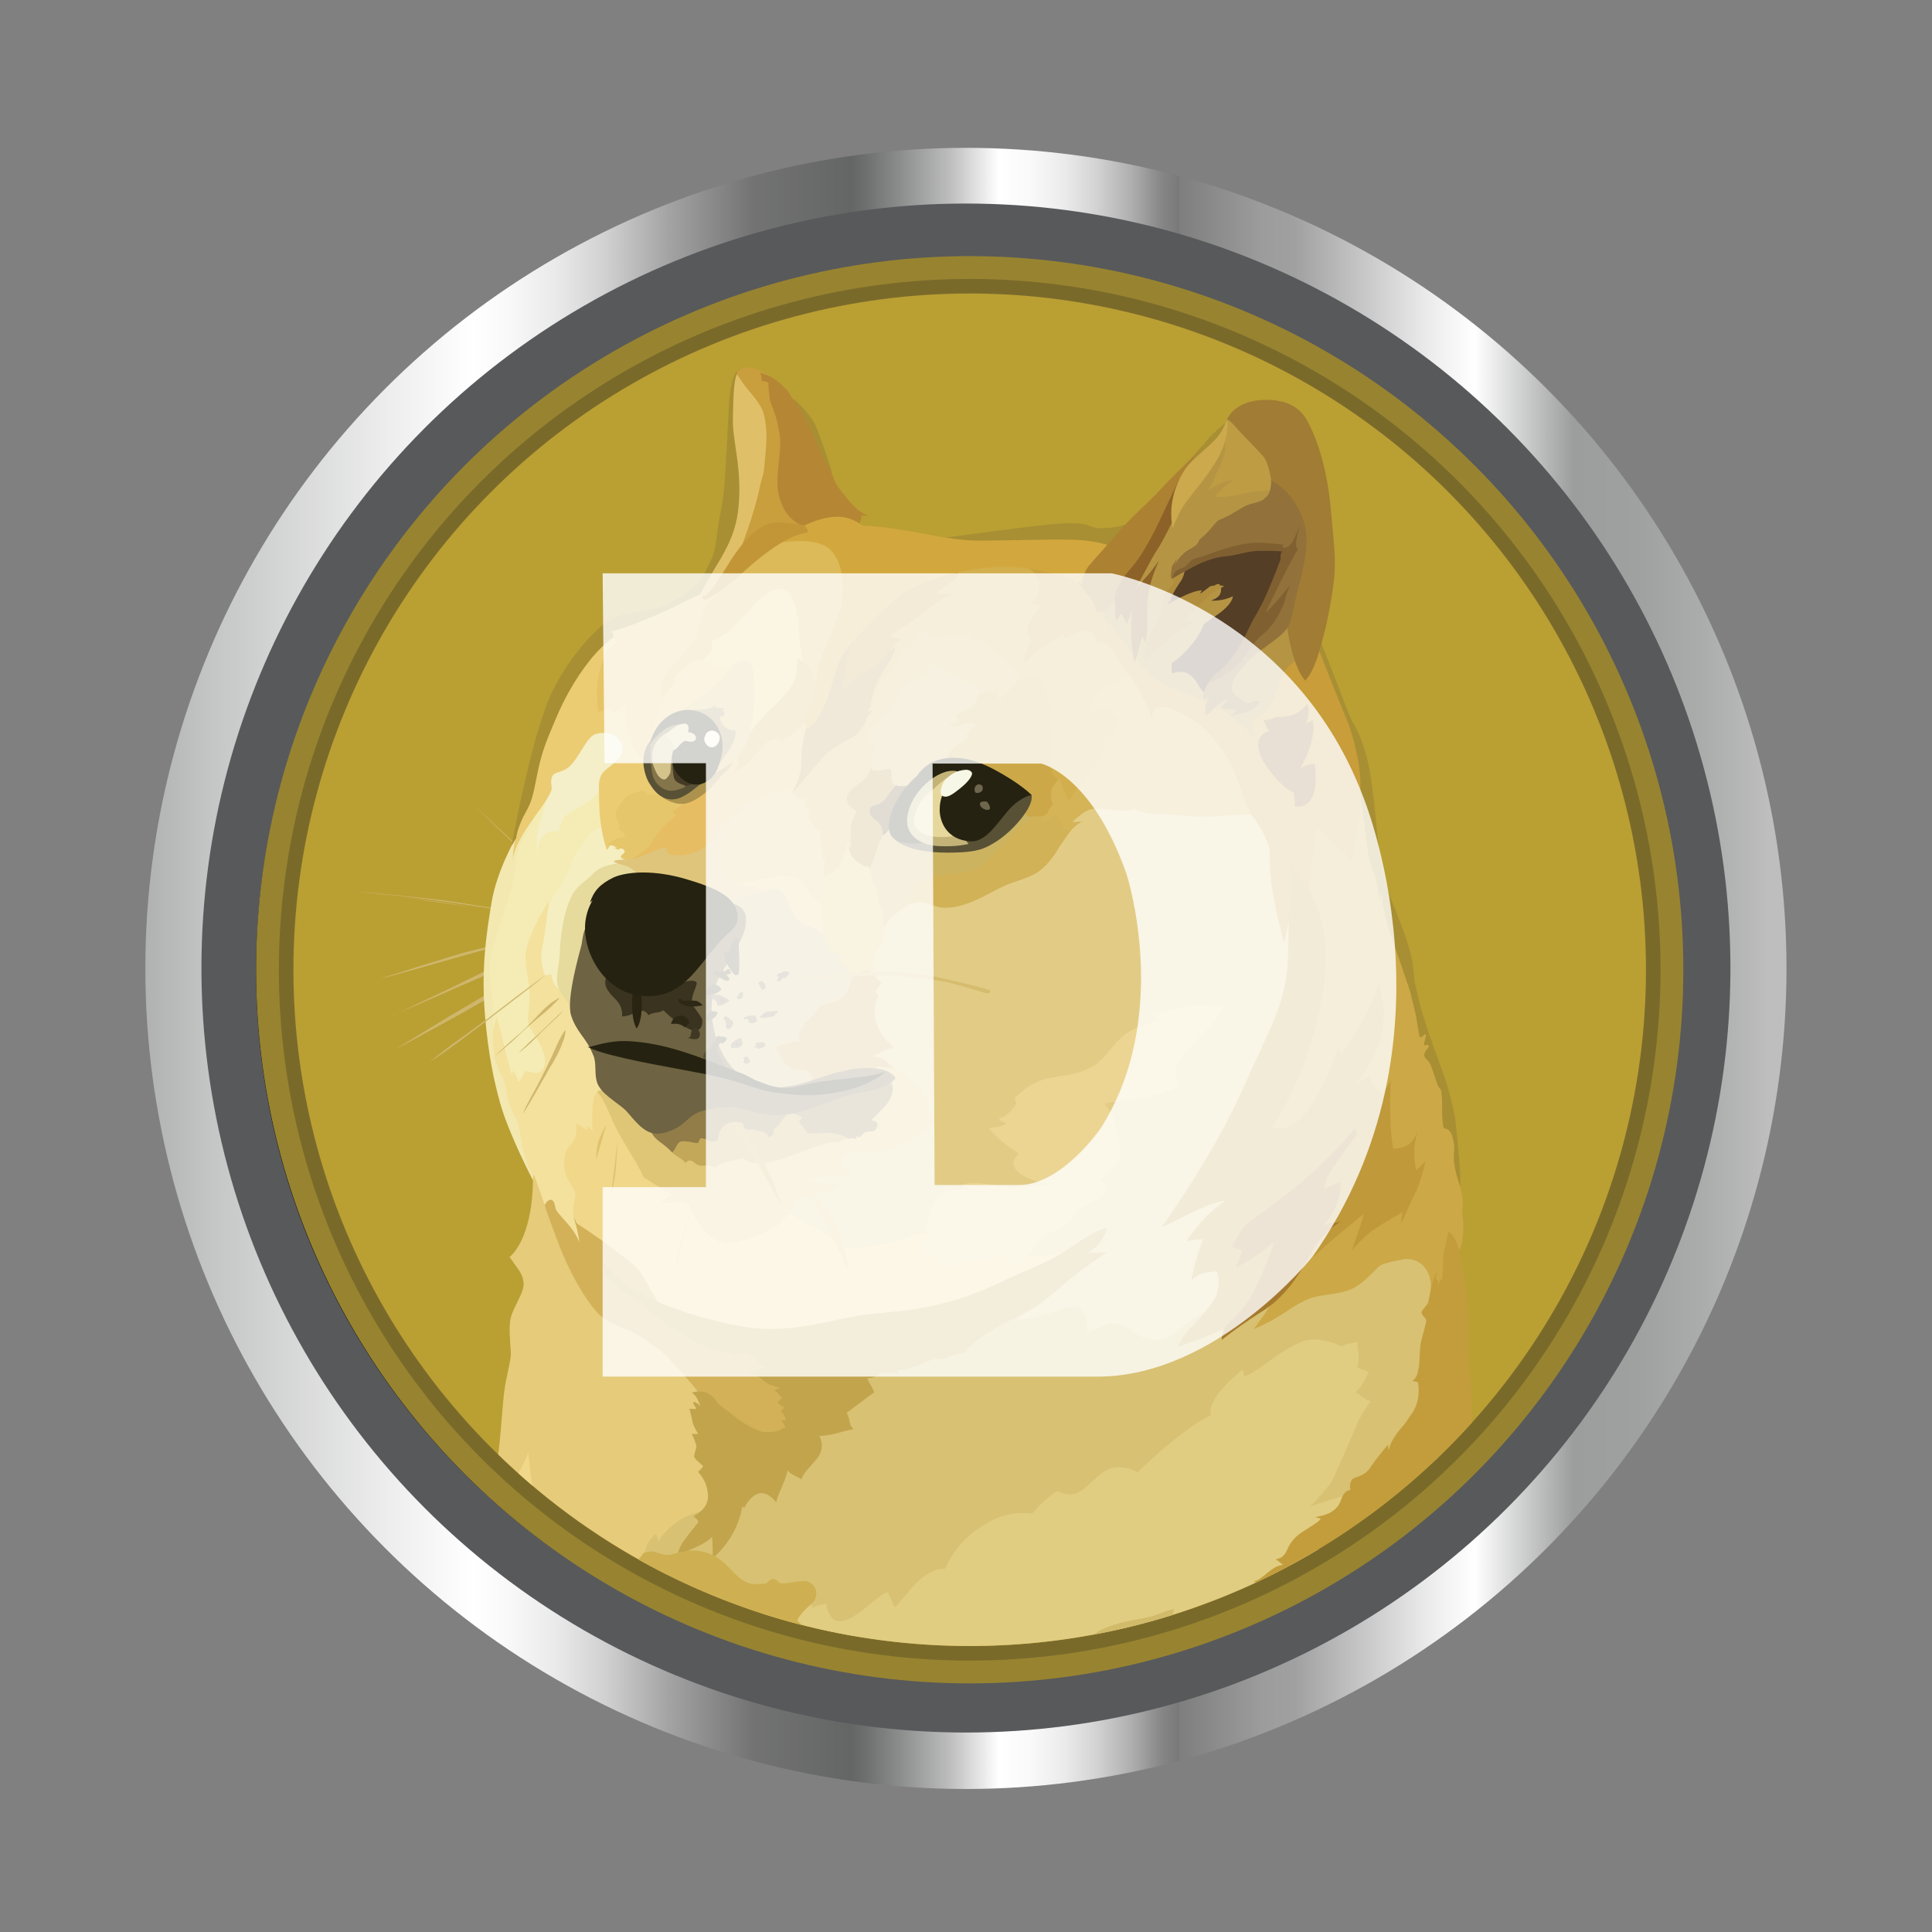
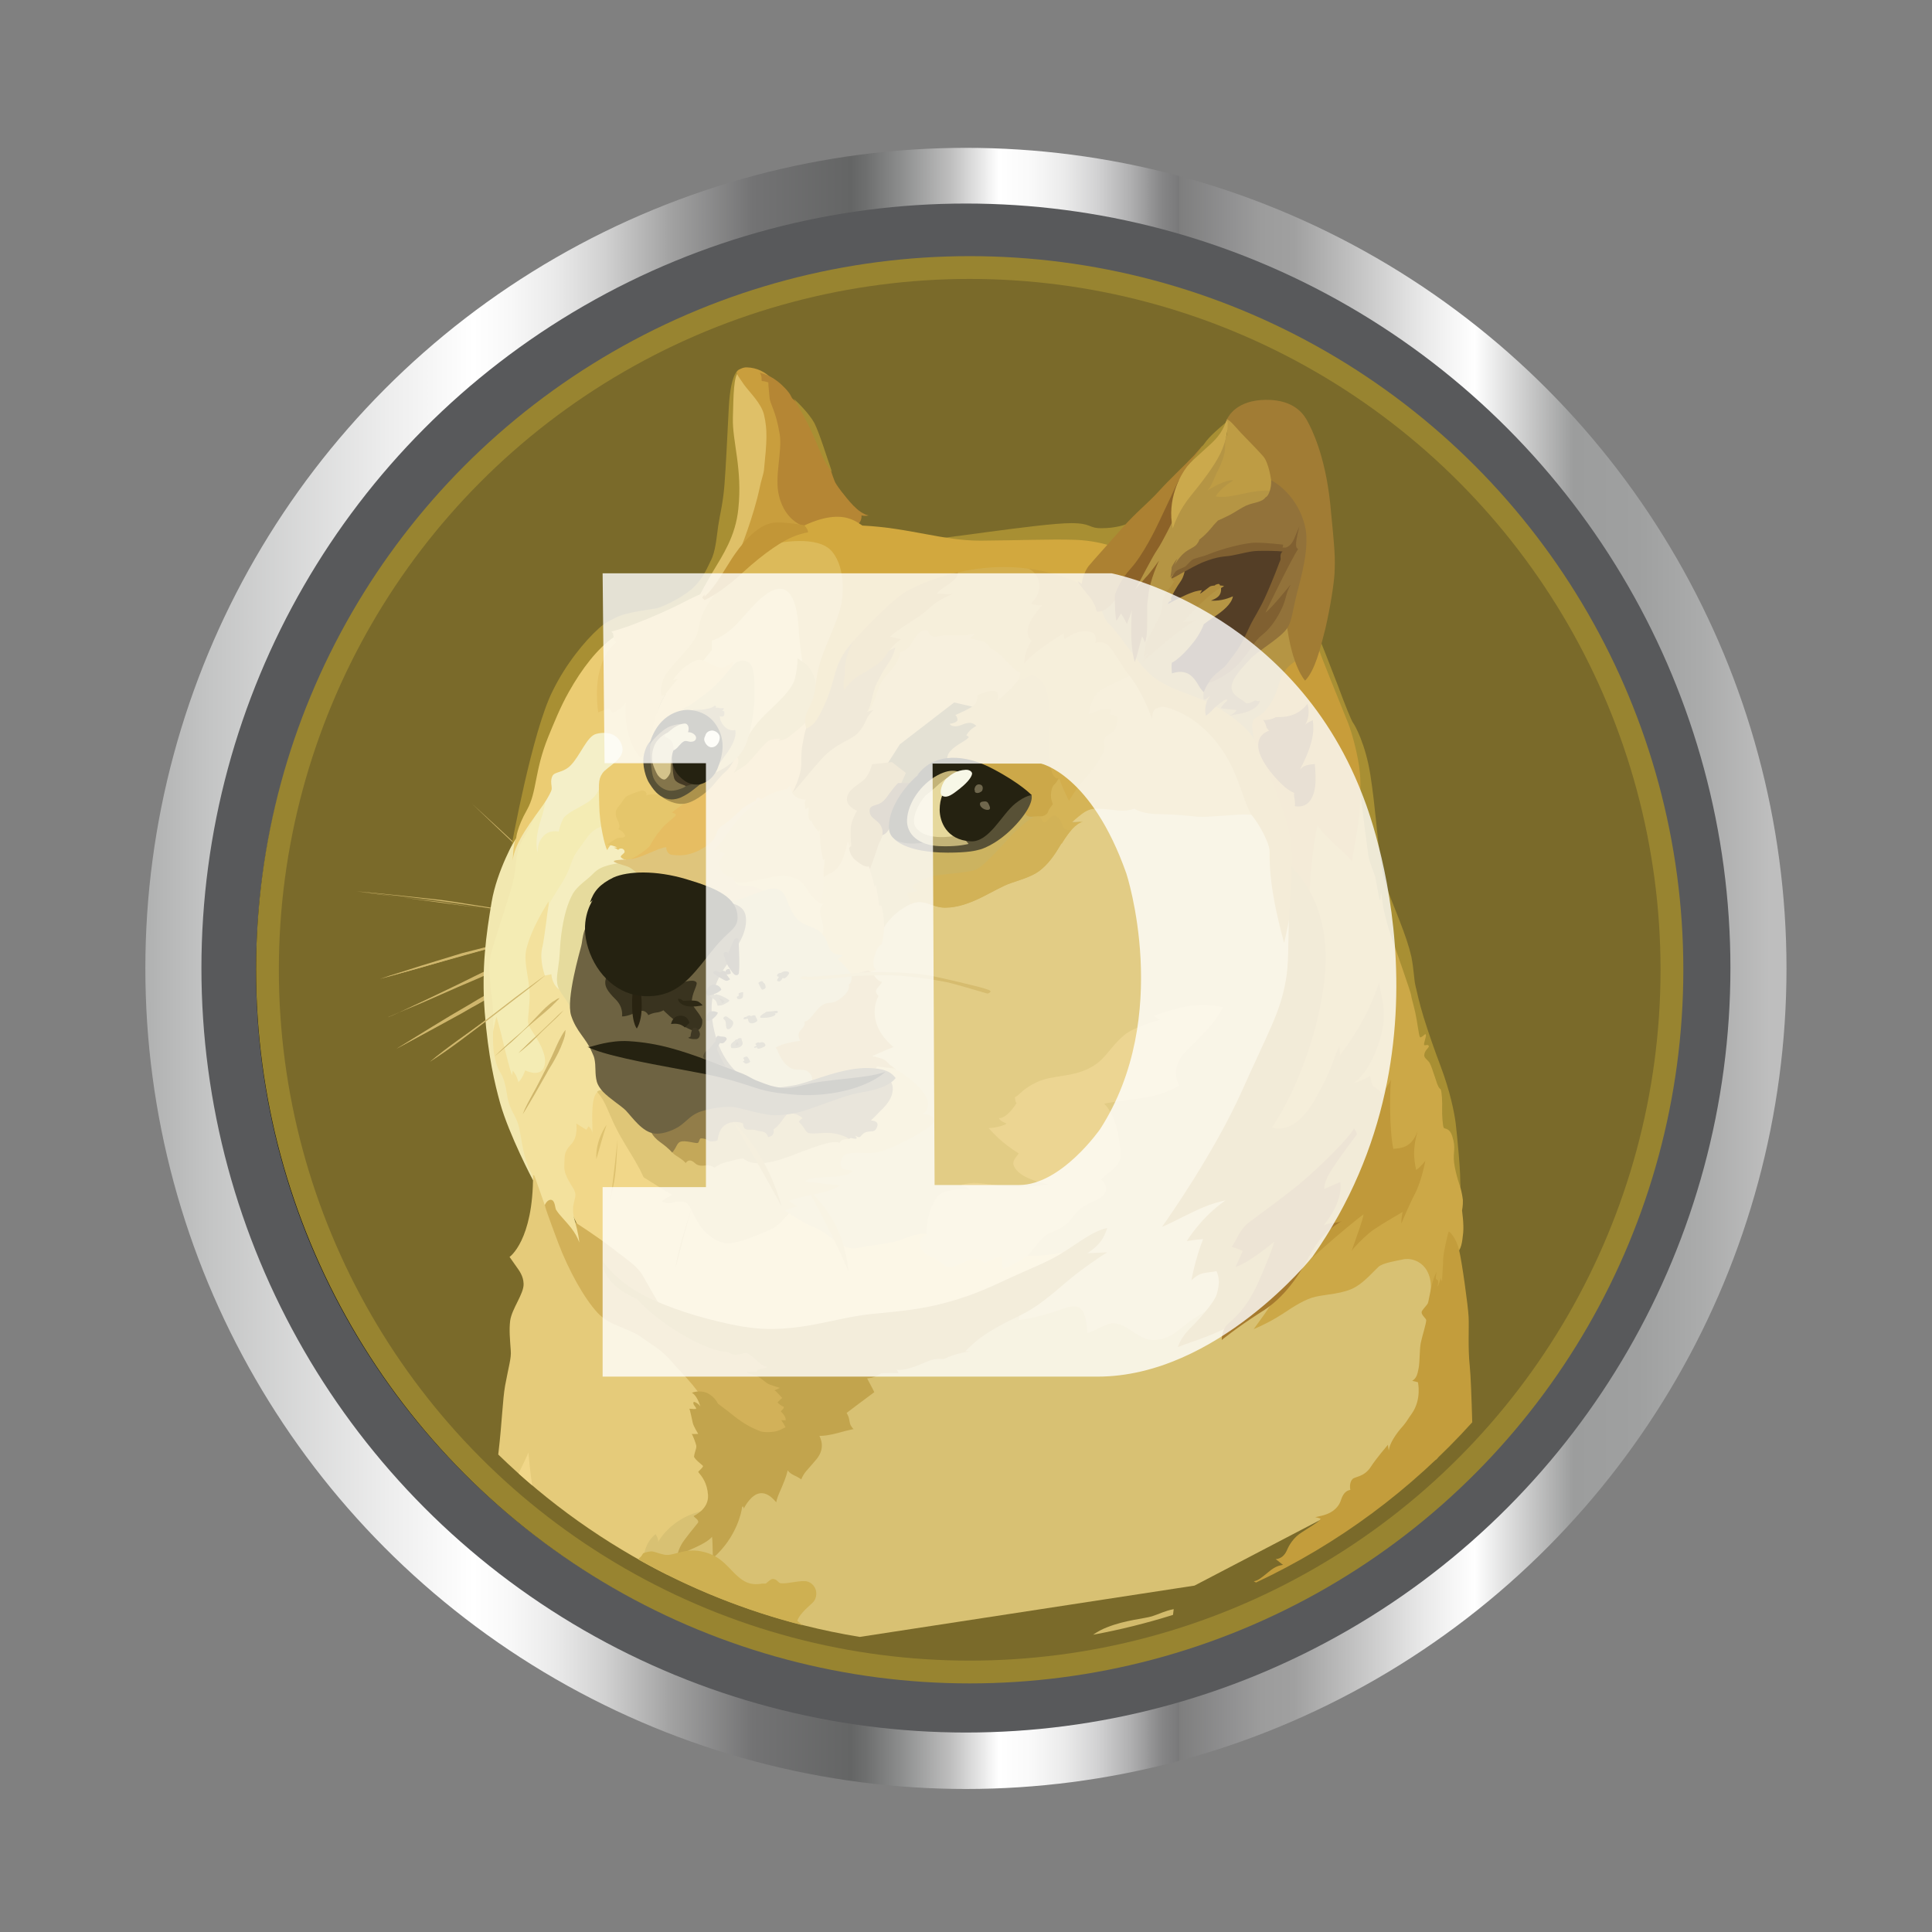
<svg xmlns="http://www.w3.org/2000/svg" id="Layer_1" data-name="Layer 1" version="1.1" viewBox="0 0 256 256">
  <rect x="0" y="0" width="256" height="256" fill="#808080" stroke="none" />
  <defs>
    <style>
      .cls-1 {
        fill: #f5eec0;
      }

      .cls-1, .cls-2, .cls-3, .cls-4, .cls-5, .cls-6, .cls-7, .cls-8, .cls-9, .cls-10, .cls-11, .cls-12, .cls-13, .cls-14, .cls-15, .cls-16, .cls-17, .cls-18, .cls-19, .cls-20, .cls-21, .cls-22, .cls-23, .cls-24, .cls-25, .cls-26, .cls-27, .cls-28, .cls-29, .cls-30, .cls-31, .cls-32, .cls-33, .cls-34, .cls-35, .cls-36, .cls-37, .cls-38, .cls-39, .cls-40, .cls-41, .cls-42, .cls-43, .cls-44, .cls-45, .cls-46, .cls-47, .cls-48, .cls-49, .cls-50, .cls-51, .cls-52, .cls-53, .cls-54, .cls-55, .cls-56, .cls-57, .cls-58, .cls-59, .cls-60, .cls-61, .cls-62, .cls-63, .cls-64, .cls-65, .cls-66, .cls-67, .cls-68, .cls-69, .cls-70, .cls-71, .cls-72, .cls-73, .cls-74, .cls-75, .cls-76, .cls-77, .cls-78, .cls-79, .cls-80, .cls-81, .cls-82, .cls-83, .cls-84, .cls-85, .cls-86, .cls-87, .cls-88, .cls-89, .cls-90, .cls-91, .cls-92, .cls-93, .cls-94, .cls-95, .cls-96, .cls-97, .cls-98, .cls-99, .cls-100, .cls-101 {
        stroke-width: 0px;
      }

      .cls-1, .cls-2, .cls-3, .cls-4, .cls-6, .cls-7, .cls-8, .cls-9, .cls-10, .cls-11, .cls-12, .cls-13, .cls-14, .cls-15, .cls-16, .cls-18, .cls-19, .cls-20, .cls-22, .cls-23, .cls-24, .cls-25, .cls-26, .cls-27, .cls-28, .cls-29, .cls-30, .cls-31, .cls-32, .cls-33, .cls-34, .cls-35, .cls-36, .cls-37, .cls-38, .cls-40, .cls-41, .cls-42, .cls-43, .cls-44, .cls-45, .cls-46, .cls-47, .cls-49, .cls-50, .cls-52, .cls-53, .cls-54, .cls-55, .cls-56, .cls-57, .cls-58, .cls-59, .cls-60, .cls-61, .cls-62, .cls-63, .cls-64, .cls-65, .cls-66, .cls-67, .cls-68, .cls-69, .cls-70, .cls-71, .cls-72, .cls-73, .cls-74, .cls-75, .cls-76, .cls-77, .cls-78, .cls-79, .cls-80, .cls-81, .cls-82, .cls-83, .cls-84, .cls-85, .cls-86, .cls-87, .cls-88, .cls-89, .cls-90, .cls-91, .cls-92, .cls-93, .cls-95, .cls-96, .cls-97, .cls-98, .cls-99, .cls-100, .cls-101 {
        fill-rule: evenodd;
      }

      .cls-2 {
        fill: #e2c270;
      }

      .cls-3 {
        fill: #927d49;
      }

      .cls-4 {
        fill: #cca849;
      }

      .cls-5 {
        fill: #988430;
      }

      .cls-6 {
        fill: #e6d89c;
      }

      .cls-7 {
        fill: #f1d789;
      }

      .cls-8 {
        fill: #ecd592;
      }

      .cls-9 {
        fill: #ac8132;
      }

      .cls-10 {
        fill: #3f3824;
      }

      .cls-11 {
        fill: #c29637;
      }

      .cls-12 {
        fill: #f2e8b0;
      }

      .cls-13 {
        fill: #d7bc6b;
      }

      .cls-14 {
        fill: #c4a859;
      }

      .cls-15 {
        fill: #fff;
        fill-opacity: .8;
      }

      .cls-16 {
        fill: #292311;
      }

      .cls-17 {
        fill: none;
      }

      .cls-18 {
        fill: #585136;
      }

      .cls-19 {
        fill: #ceb052;
      }

      .cls-20 {
        fill: #e2cc85;
      }

      .cls-21 {
        fill: url(#linear-gradient);
      }

      .cls-22 {
        fill: #685026;
      }

      .cls-23 {
        fill: #ebcc73;
      }

      .cls-24 {
        fill: #a67a2e;
      }

      .cls-25 {
        fill: #2d2815;
      }

      .cls-26 {
        fill: #b58634;
      }

      .cls-27 {
        fill: #d2b257;
      }

      .cls-28 {
        fill: #e2d59d;
      }

      .cls-29 {
        fill: #8c6228;
      }

      .cls-30 {
        fill: #d4c38b;
      }

      .cls-31 {
        fill: #e5cb7a;
      }

      .cls-32 {
        fill: #ac924c;
      }

      .cls-33 {
        fill: #eac970;
      }

      .cls-34 {
        fill: #b18e3e;
      }

      .cls-35 {
        fill: #b6903c;
      }

      .cls-36 {
        fill: #cbaf59;
      }

      .cls-37 {
        fill: #c0993a;
      }

      .cls-38 {
        fill: #39331f;
      }

      .cls-39 {
        fill: #58595b;
      }

      .cls-40 {
        fill: #6f674d;
      }

      .cls-41 {
        fill: #6e6342;
      }

      .cls-42 {
        fill: #d8c173;
      }

      .cls-43 {
        fill: #d2a83e;
      }

      .cls-44 {
        fill: #dfc677;
      }

      .cls-45 {
        fill: #d6bc6f;
      }

      .cls-46 {
        fill: #f3e19d;
      }

      .cls-47 {
        fill: #453a25;
      }

      .cls-48 {
        fill: #000;
      }

      .cls-49 {
        fill: #f7f7e7;
      }

      .cls-50 {
        fill: #d2b159;
      }

      .cls-51 {
        fill: #ba9f33;
      }

      .cls-52 {
        fill: #82764f;
      }

      .cls-53 {
        fill: #f4ecb4;
      }

      .cls-54 {
        fill: #e3c571;
      }

      .cls-55 {
        fill: #9f8e57;
      }

      .cls-56 {
        fill: #e6c367;
      }

      .cls-57 {
        fill: #252211;
      }

      .cls-58 {
        fill: #d5b457;
      }

      .cls-59 {
        fill: #dfc57c;
      }

      .cls-60 {
        fill: #e5c66b;
      }

      .cls-61 {
        fill: #a17c34;
      }

      .cls-62 {
        fill: #e3c677;
      }

      .cls-63 {
        fill: #b59544;
      }

      .cls-64 {
        fill: #574f35;
      }

      .cls-65 {
        fill: #be9c44;
      }

      .cls-66 {
        fill: #c99e3d;
      }

      .cls-67 {
        fill: #e0cd81;
      }

      .cls-68 {
        fill: #cba94c;
      }

      .cls-69 {
        fill: #84754b;
      }

      .cls-70 {
        fill: #c49937;
      }

      .cls-71 {
        fill: #dec270;
      }

      .cls-72 {
        fill: #e9ce77;
      }

      .cls-73 {
        fill: #d2ba6b;
      }

      .cls-74 {
        fill: #caa13e;
      }

      .cls-75 {
        fill: #dcba5a;
      }

      .cls-76 {
        fill: #e6bd62;
      }

      .cls-77 {
        fill: #d4b968;
      }

      .cls-78 {
        fill: #d2c281;
      }

      .cls-79 {
        fill: #d8b65b;
      }

      .cls-80 {
        fill: #dfc068;
      }

      .cls-81 {
        fill: #f8f6de;
      }

      .cls-82 {
        fill: #c39d3c;
      }

      .cls-83 {
        fill: #c89d3a;
      }

      .cls-84 {
        fill: #2d2816;
      }

      .cls-85 {
        fill: #c2a44d;
      }

      .cls-86 {
        fill: #92723a;
      }

      .cls-87 {
        fill: #d3ae4d;
      }

      .cls-88 {
        fill: #cbac5a;
      }

      .cls-89 {
        fill: #ccb360;
      }

      .cls-90 {
        fill: #cdae50;
      }

      .cls-91 {
        fill: #e6db9d;
      }

      .cls-92 {
        fill: #a88f33;
      }

      .cls-93 {
        fill: #cca847;
      }

      .cls-94 {
        fill: #7a6a2a;
      }

      .cls-95 {
        fill: #806031;
      }

      .cls-96 {
        fill: #e5cc7c;
      }

      .cls-97 {
        fill: #543e26;
      }

      .cls-98 {
        fill: #cfb66c;
      }

      .cls-99 {
        fill: #c3b378;
      }

      .cls-100 {
        fill: #f4efc8;
      }

      .cls-101 {
        fill: #b6933f;
      }
    </style>
    <linearGradient id="linear-gradient" x1="19.26" y1="128.32" x2="236.72" y2="128.32" gradientUnits="userSpaceOnUse">
      <stop offset="0" stop-color="#b0b1b1" />
      <stop offset=".04" stop-color="#c4c5c5" />
      <stop offset=".15" stop-color="#eee" />
      <stop offset=".2" stop-color="#fff" />
      <stop offset=".22" stop-color="#f9f9f9" />
      <stop offset=".25" stop-color="#eaeaea" />
      <stop offset=".28" stop-color="#d1d1d1" />
      <stop offset=".31" stop-color="#aeaeae" />
      <stop offset=".32" stop-color="#a2a2a2" />
      <stop offset=".37" stop-color="#737374" />
      <stop offset=".43" stop-color="#646565" />
      <stop offset=".44" stop-color="#6f7070" />
      <stop offset=".46" stop-color="#8c8d8d" />
      <stop offset=".49" stop-color="#bdbdbd" />
      <stop offset=".52" stop-color="#fff" />
      <stop offset=".54" stop-color="#f9f9f9" />
      <stop offset=".56" stop-color="#ebebeb" />
      <stop offset=".58" stop-color="#d2d2d3" />
      <stop offset=".6" stop-color="#b0b0b1" />
      <stop offset=".62" stop-color="#858586" />
      <stop offset=".63" stop-color="#79797a" />
      <stop offset=".63" stop-color="#7e7e7e" />
      <stop offset=".66" stop-color="#909091" />
      <stop offset=".68" stop-color="#9c9c9c" />
      <stop offset=".7" stop-color="#a0a0a0" />
      <stop offset=".78" stop-color="#eaeaea" />
      <stop offset=".81" stop-color="#fff" />
      <stop offset=".87" stop-color="#9c9d9d" />
      <stop offset=".91" stop-color="#9fa0a0" />
      <stop offset=".95" stop-color="#abacac" />
      <stop offset=".99" stop-color="#bebebe" />
    </linearGradient>
  </defs>
  <circle class="cls-21" cx="127.99" cy="128.32" r="108.73" />
  <circle class="cls-39" cx="127.99" cy="128.27" r="101.3" />
  <circle class="cls-48" cx="127.99" cy="128.71" r="94.06" />
  <g id="Layer_2" data-name="Layer 2">
    <g id="Layer_1-2" data-name="Layer 1-2">
      <g id="Layer_1-3" data-name="Layer 1-3">
        <circle class="cls-5" cx="128.49" cy="128.5" r="94.56" />
        <circle class="cls-94" cx="128.49" cy="128.5" r="91.54" />
-         <circle class="cls-51" cx="128.49" cy="128.5" r="89.61" />
        <path class="cls-98" d="M75.27,118.4c-.54-.49-1.1-.98-1.62-1.47s-1.06-.98-1.59-1.47l-1.59-1.51c-.26-.26-.54-.49-.8-.75-.26-.23-.57-.49-.83-.72-2.11-2-4.24-4.01-6.32-6.01,2.16,1.97,4.27,3.93,6.43,5.94l.75.75c.26.26.54.49.8.75l1.59,1.47c.54.49,1.06.98,1.59,1.51s1.06,1.02,1.59,1.51h0ZM47.24,118.1s7.68.79,11.43,1.33c3.47.49,14.34,2.16,14.34,2.16l-25.77-3.49ZM47.24,118.1c2.16.18,4.32.41,6.47.64,1.1.11,2.16.23,3.21.34l1.62.18c.54.08,1.06.15,1.59.23l6.43,1.02,3.21.54c1.06.18,2.11.38,3.21.57-1.06-.11-2.16-.26-3.21-.41l-3.21-.46-6.43-.95c-.54-.08-1.06-.18-1.59-.26l-1.62-.19c-1.06-.11-2.16-.26-3.21-.38-2.16-.26-4.32-.54-6.47-.87h0ZM72.24,123.59s-8.2,2.08-10.97,2.88c-2.72.75-10.97,3.26-10.97,3.26l21.94-6.14h0Z" />
        <path class="cls-98" d="M72.24,123.59c-1.82.54-3.63,1.06-5.48,1.55l-5.48,1.47c-1.82.54-3.63,1.06-5.45,1.59l-2.72.75c-.9.26-1.82.49-2.75.75.9-.3,1.82-.61,2.72-.87l2.72-.87c1.82-.57,3.63-1.1,5.45-1.67,1.85-.46,3.67-.95,5.52-1.39,1.76-.44,3.61-.89,5.46-1.3h0ZM51.45,134.77c.9-.34,11.31-5.19,13.73-6.32,1.21-.57,4.73-1.82,4.73-1.82l-18.45,8.14Z" />
        <path class="cls-98" d="M51.45,134.77c.79-.3,1.55-.67,2.31-1.02l2.26-1.06,4.55-2.19c1.51-.72,2.98-1.51,4.54-2.19.8-.34,1.59-.61,2.39-.87l1.21-.38c.41-.11.8-.23,1.21-.34-1.51.72-3.11,1.33-4.62,2.03-1.51.75-3.06,1.36-4.62,2.04l-4.62,2.03c-1.55.63-3.06,1.3-4.61,1.94h0ZM52.45,139.01s9.43-5.52,12.67-7.3c1.7-.95,7.19-3.67,7.19-3.67l-19.86,10.97Z" />
        <path class="cls-98" d="M52.46,139.01c1.59-.98,3.21-1.97,4.83-2.98l2.42-1.47c.83-.49,1.62-.95,2.46-1.44.83-.49,1.62-.98,2.46-1.44.4-.25.82-.46,1.25-.64l1.29-.64c1.7-.83,3.4-1.67,5.19-2.39-1.62,1.03-3.29,1.9-4.96,2.8-.83.46-1.67.87-2.49,1.33s-1.62.95-2.46,1.39c-.83.49-1.62.95-2.46,1.39l-2.49,1.36-5.03,2.72h0ZM72.24,129.25s-5.86,4.5-7.76,5.94-7.48,5.48-7.48,5.48l15.24-11.42Z" />
        <polygon class="cls-20" points="105.87 165.53 102.87 159.85 104.62 152.75 117.06 147.95 111.76 137.09 114.38 126.11 119.29 116.29 134.47 113.9 145.63 103.27 169.71 105.09 174.44 130.84 165.34 163.27 160.15 180.05 139.12 180.85 129.36 174.08 117.93 169.31 105.87 165.53" />
        <path class="cls-7" d="M142.75,165.35s-2.91,1.33-7.87,1.02c-1.44-1.93-11.49-2.83-11.49-2.83,0,0-1.25-.38-3.47.54-2.23.91-4.35.8-6.32,1.29s-3.93-2.08-5.45-2.62c-1.51-.57-3.52-1.93-3.52-1.93l-4.24-.41-8.51-3.6-13.52-13.46-3.67,5.75-1.13,7.12,4.09,8.43,11,10.02,21.45,5.45,12.72-3.75,15.93-6.73,3.99-4.28h0Z" />
        <polygon class="cls-53" points="66.53 117.76 69.26 109.51 72.5 104.19 82.95 103.31 79.81 112.46 71.08 128.01 74.7 141.89 68.28 145.1 66.3 142.07 64.71 135.13 64.6 127.32 66.53 117.76" />
        <path class="cls-46" d="M78.25,164.78l-2-2.8s-.54-1.33-.23-2.49c.3-1.18.26-1.25.11-1.7s-1.44-1.97-1.36-3.29c.08-1.33-.11-1.78.87-2.83,1.02-1.02.72-2.8.72-2.8l1.33.83.3-.46s.49.38.49.98c.11-.83-.34-4.65.67-5.52s2.8,4.09,2.8,4.09l-1.1-7.19-2.83-7.37-5.03-6.73-.3-7.42v-.64s-2.31,3.55-2.95,6.35c-.46,1.93.64,4.27.41,7.04-.18,2.75-.41,2.54.26,3.63.67,1.09,2.31,3.34,1.67,4.96-.57,1.39-2.49.41-2.49.41,0,0-.38,1.13-.9,1.55-.18-.67-.38-1.1-.75-1.51-.03.26-.11.61-.11.61,0,0-.34-1.06-.67-2.39-.46-1.77-.95-4.12-1.39-5.37-.18.72-.64,2.91-.64,2.91l.26,3.37,1.25,4.62,1.21,3.03,1.18,3.7,1.02,2.49.83,1.9.72,4.27,3.47,3.67,1.85.83,1.35-.69h0Z" />
        <path class="cls-12" d="M68.35,111.03s-2.49,4.24-3.21,8.51c-.72,4.27-1.36,8.78-.91,14.6.46,5.86,1.33,9.46,2.04,12.03,1.21,4.27,4.35,10.21,4.35,10.21l.11-.23c-.53-1-.95-2.05-1.25-3.14-.41-1.62-.57-3.55-.95-4.42-.34-.87-.9-1.62-1.18-2.69-.26-1.02-.3-2.65-1.1-3.86-.34-.49-.75-1.78-.87-3.06-.15-1.93.08-4.09-.11-5.86-.34-2.95-.57-4.96-.26-6.5s1.9-5.94,2.88-9.43c.64-2.23.26-4.12,1.44-6.06,1.18-1.93,1.9-3.63,2.16-4.8.3-1.07-3.12,4.71-3.12,4.71h0Z" />
        <path class="cls-1" d="M80.18,109.33s-1.29.38-1.9,1.06c-.61.64-.87,1.18-1.7,2.26s-.87,1.97-1.55,3.34c-.67,1.33-2.16,3.34-2.34,4.05s-.49,4.09-.87,5.68c-.34,1.59.38,3.55.38,3.55l.87-.18s0,1.13.87,1.9c.87.75,1.02-2.54,1.02-2.54l3.26-11,4.91-3.34.54-2.69-3.5-2.08h0Z" />
        <path class="cls-91" d="M82.57,114.32s-2.31.15-3.44.98c-.46.34-.64.61-1.13,1.02-.9.75-1.82,1.44-2.26,2.42-.49.98-1.03,2.46-1.39,5.26-.15,1.18-.15,2.26-.26,3.21-.15,1.29-.38,2.31-.26,3.03.15,1.47,1.67,2.23,1.82,3.9l3.14-1.59,2.95-11.65,6.27-3.93-3.55-3.98-1.88,1.31h0Z" />
        <path class="cls-31" d="M66.02,192.73c.01-.11.03-.23.04-.35.46-3.93.54-6.92.87-8.78.49-2.65.83-3.63.75-4.62-.11-1.59-.23-2.75-.08-3.98.23-1.62,1.82-3.55,1.78-4.88-.03-1.06-.57-1.74-1.03-2.39s-.83-1.18-.83-1.18c0,0,3.14-2.16,3.11-10.85.06.02.13.04.18.08l1.55,4.39,1.06,1.29,4.05,7.56,5.22,5.07,7.71,5.19,4.84,5.26.49,14.03-6.32,8.2-1.03,1.87c-8.22-4.13-15.76-9.49-22.36-15.91h0Z" />
        <path class="cls-42" d="M85.32,206.16s.11-1.74,1.55-2.88c.23.38.38.75.34,1.02.26-.46,2.08-3.4,6.2-4.16,4.12-.75,5.11-3.75,5.11-3.75l8.74-7.94,9.99-9.2,12.15-4.27,5.68-1.39s.11.41-.11,1.33c1.06-.08,3.4-.61,5.83-1.47.98-.38,1.9-.54,2.39-.03.72.67.83,2.26.87,3.21,1.18-.26,2.54-1.39,3.63-1.29,1.75.18,3.29,2.23,5.07,2.23,2.34,0,3.4-1.44,5.03-2.57.98-.67,2.39-1.51,3.18-2.08,1.9-1.39,21.97-7.53,21.97-7.53l7.04.46,1.13,7.56-.61,19.76c-.07.07-.15.15-.22.22l-32,16.71-44.36,6.8c-9.94-1.62-19.53-4.92-28.36-9.76l-.23-1.01h0Z" />
        <path class="cls-7" d="M68.71,195.25c.63-1.32,1.2-2.42,1.3-2.82.08.79.22,2.54.51,4.39-.61-.52-1.21-1.04-1.81-1.58h0Z" />
-         <path class="cls-67" d="M101.12,213.84l5.74-1.6.49.15s.26.15.26.67c.72-.41,1.33-.34,1.78-.61.23.49.46,2.11,1.47,2.31,1.06.23,2.19-.46,3.34-1.33,1.13-.9,2.42-2.04,3.4-2.49.36.66.67,1.34.95,2.03,1.29-1.02,3.52-5.19,6.7-5.11.92-2.17,2.46-4.03,4.42-5.34,2.95-2,4.8-2.16,7.12-1.97.92-1.19,2.05-2.2,3.34-2.98.38.15,1.44.8,2.75.18,1.33-.61,2.83-2.98,4.8-3.29,1.06-.15,2.15.08,3.06.64,0,0,5.75-5.71,9.72-7.61-.15-.46-.46-2.19,4.19-6.01.26.23.08.87.26.91.08,0,1.21-.49,2.65-1.59,1.78-1.33,3.9-2.72,5.19-3.11,2.42-.72,4.99.75,4.99.75.22-.15.46-.27.72-.34.61-.11,1.06-.18,1.39-.3-.03.8.41,2.16,0,3.34.48.27.99.48,1.51.64-.26.57-.83,2-1.77,2.69.79.38.9.83,2.03,1.21-.46.64-1.21,1.75-1.55,2.42-.34.72-1.55,3.7-2.08,4.83-.57,1.13-1.33,3.21-1.7,3.63s-1.7,2.19-2.72,3.06c.91-.34,4.62-1.47,6.2-1.9-.47.69-2.85,4.22-5.13,7.61-22.14,13.27-48.92,16.37-73.5,8.51v-.02Z" />
        <path class="cls-59" d="M82.95,113.9s-1.33,0-1.59.18,1.33.57,1.82.75,1.55,1.02,1.82,1.7c.26.64,9.56,4.39,9.56,4.39l6.58-.34,2.27-3.13-4.32-3.78,3.03-8.92-4.01.64-9.64,5.75-4.84,1.85-.69.9h0Z" />
        <path class="cls-96" d="M97.4,116.86c.19.31.54.5.91.49,1.36,0,2.62.34,3.14,1.02.87,1.1,3.29,4.62,3.29,4.62l5.78,2.08.37-6.81-6.32-4.39-7.19,2.65v.34h.02Z" />
        <path class="cls-78" d="M96.26,119.38s1.06.08,2.39-.41,3.52-1.55,4.47-1.13c1.33.57,1.06,2.34,2.49,3.93.87.98,2.46.95,3.37,2.01s4.01.57,4.01.57l1.18,6.35-4.73,6.06-1.55,7.53h-6.39l-5.84-2.32-2.88-6.96,1.44-7.04,2.04-8.59h0Z" />
        <path class="cls-2" d="M108.63,119.69c.16.05.32.07.49.08-.18.15-.57.49-.41,1.36s.64,1.97.23,2.65c.33.36.57.79.72,1.25.26.75.34,1.44,2.03,1.55-.24.15-.47.33-.67.54,0,0,1.18,1.02,1.78,1.97.61-.03,2.23-.53,2.23-.53l.34.23.72-.3s-.67-.26-.18-1.9c.46-1.44.87-1.36.91-1.47s.34-1.62.34-2.23c.23-.79.41-3.21.41-3.21l-.49-5.34-2.75-1.67-2.24-2.16-2.11,3.98-1.39,1.39-.11,3.44.17.38h0Z" />
        <path class="cls-89" d="M115.25,115.22s.49,1.39.67,2.46c.07-.21.1-.42.11-.64,0,0,.38,2.11.46,2.98.15-.03.3-.08.34.08s.38,1.85.3,2.8c.64-1.05,1.52-1.93,2.57-2.57.61-.38,1.33-.8,2.08-.83,1.18-.03,2.03.75,3.44.75,3.4,0,6.47-2.49,8.74-3.26,1.67-.57,3.11-.98,4.12-1.9.49-.41,1.36-1.33,2.16-2.69,1.06-1.82,2.16-3.4,3.26-3.59-.5.09-1.01.13-1.51.11,0,0,.34-.34.91-.8s1.25-1.02,2.23-1.02c1.75,0,2.62.26,3.6.26.98-.03,1.55-.26,1.55-.26,0,0,1.03.72,3.34.72,2.31.03,3.86.23,5.07.34s5.26-.34,6.43-.3c.76.03,1.5.21,2.19.54l-3.75-10.89-13.47-11.77-8.02,5.68-12.33,12.33-11.93,4.42-2.49,2.8v4.27h-.03Z" />
        <path class="cls-58" d="M142.03,108.98s.34-.34.9-.79,1.26-1.03,2.23-1.03c1.74,0,2.62.26,3.6.26.98-.03,1.55-.26,1.55-.26,0,0,1.03.72,3.34.72,2.31.03,3.86.23,5.07.34s5.26-.34,6.43-.3c.76.03,1.5.21,2.19.54l-1.7-4.91-1.97-3.75-5.63-6.17s-6.76-3.98-6.81-4.01c-.03-.03-2.34-.64-2.34-.64l-6.12,3.7-5.55,14.37-.11,3.03,3.59,1.7c.9-1.51,1.9-2.72,2.83-2.88-.84.09-1.48.09-1.48.09h0Z" />
        <path class="cls-27" d="M141.95,110c-.54.03-.98-.08-1.1-.46-.46-1.29-.83-1.47-1.21-1.47s-.9.83-1.21.9-.67-.95-.67-.95l-.34-.15s-1.97,1.29-3.37,2.8-3.67,4.09-4.7,4.54-4.55.61-5.75.87-2.54,1.13-2.72,1.33.54.41.64.61c.11.18-1.18.11-1.29.3-.08.15.3,1.02.49,1.47.33-.16.69-.25,1.06-.26,1.18-.03,2.04.75,3.44.75,3.4,0,6.47-2.49,8.74-3.26,1.67-.57,3.11-.98,4.12-1.9.49-.41,1.36-1.33,2.16-2.69.58-.93,1.15-1.81,1.71-2.45h0Z" />
        <path class="cls-50" d="M93.24,185.73s-.3-1.13-3.11-4.05c-.8-.83-1.29-1.51-1.82-2-1.33-1.26-2.11-1.59-3.06-2.31-2.08-1.55-4.35-1.55-6.09-3.44s-3.78-5.52-5.19-9.23c-1.39-3.7-1.78-4.88-1.78-4.99s.38-.83.87-.72.49,1.06.61,1.29c.24.38.52.73.83,1.06.72.83,1.74,1.82,2.26,3.29-.11-1.25-.54-2.65-.54-2.65,0,0,2.69,1.7,4.99,3.47,2.31,1.78,3.26,2.39,3.93,3.52s2.26,4.12,3.03,4.99,11.2,4.16,11.2,4.16l4.96,3.7,2.46,5.4-1.93,3.03-3.7.8-6.01-2.69-1.93-2.61h0Z" />
        <path class="cls-85" d="M79.88,167.12s1.25,2,4.32,3.9c2.75,1.67,7.12,3.18,11,4.09,2.23.54,4.47.95,6.47.98,5.4.08,9.12-1.47,13.73-1.97,2.49-.26,5.55-.46,8.74-1.21,4.09-.98,6.5-2.08,9.79-3.63,2.39-1.1,4.58-1.93,6.35-2.98,2.49-1.47,4.32-3.11,6.43-3.59-.26.72-.54,2-2.62,3.34,1.1-.03,2.62-.11,2.62-.11,0,0-1.47.87-4.05,2.83-1.59,1.21-3.7,3.26-5.86,4.62-1.39.87-2.91,1.51-3.9,2.04-2.42,1.33-3.4,2-4.99,3.63.57-.03.61,0,.61,0,0,0-2.01.26-3.44,1.02-.3,0-.83-.11-1.75.15-.72.23-1.67.75-2.65,1.02-1.39.41-1.85.23-1.85.23l.23.46s-1.82-.03-2.42.03c.11.03.08.08.08.08-.11.02-.21.05-.3.11-.29.19-.61.33-.95.41-.18.03-.34.03-.57.08.08.18.67,1.21.95,1.82-.23.15-3.67,2.75-3.67,2.75.11.17.19.35.26.54.11.34.15.83.26,1.06.26.46.41.54.41.54,0,0-.41.08-1.13.26-.61.15-1.36.41-2.42.57-.32.04-.65.07-.98.08.15.34.83,1.62-.41,3.11s-1.62,1.7-2,2.65c-.19-.15-.4-.27-.61-.38-.41-.18-.98-.46-1.18-.83-.12.49-.27.97-.46,1.44-.38,1.02-.95,2.04-1.06,2.8-.41-.46-1.18-1.36-2.23-1.18s-1.9,1.62-2.08,2.04c0-.26-.18-.46-.23-.15-.03.34-.61,3.86-3.86,6.7-.03-.72-.03-2.31-.11-2.83-.3.3-.67.75-2.88,1.7-2.16.95-1.82,1.9-1.82,1.9,0,0-.18-1.51.98-3.11,1.18-1.59,1.9-2.34,1.9-2.46-.02-.12-.07-.24-.15-.34-.15-.15-.46-.34-.46-.46.18-.08,2-.95,1.9-2.75-.11-1.62-.79-2.46-1.29-3.06-.08-.08.72-.64.61-.83-.08-.11-1.06-.83-1.18-1.21.03-.23.08-.45.15-.67.11-.34.18-.57.15-.8-.08-.38-.49-1.44-.61-1.55.11.03.87,0,.87,0,0,0-.61-.98-.72-1.44s-.34-1.67-.46-1.9c.26.03.9.08.9,0,.03-.23-.57-.61-.3-.91.18.03.54.18.87.61-.18-.49-.49-1.44-1.13-1.82.3-.11,1.33-.38,2.23.15s1.21,1.29,1.21,1.29c0,0,.54.41,1.36,1.03.95.75,2.16,1.82,4.09,2.57.41.23,1.47.23,2.23.08.33-.08.65-.21.95-.38.11-.06.22-.11.34-.15-.16-.33-.35-.65-.57-.95.26,0,.57.03.57.03,0,0,.18-.41-.64-1.21.18-.18.41-.3.41-.61-.26-.03-.72-.41-.83-.57.15-.11.38-.46.64-.57-.23-.18-.8-.95-1.06-1.02.25-.09.49-.2.72-.34,0,0-1.29-.34-1.7-.61-.41-.3-1.02-.83-1.39-.98-.38-.15-1.06-.23-1.33-.54.26.08.67,0,.98,0,.23,0,.34.03.41.03-.03-.11-.03-.34.57-.41.29-.04.57-.13.83-.26,0,0-.57-.03-1.21-.64s-1.18-1.1-1.55-1.18c-.38-.08-1.1.26-1.55.23-.61-.08-.87-.38-.87-.38,0,0-2.03.18-6.55-2.57-3.9-2.39-5.6-4.5-5.6-4.5-.37-.13-.72-.3-1.06-.49-1.47-.76-3.5-2.36-3.44-4.44h0v.02Z" />
        <path class="cls-74" d="M136.17,75.28c.35.11.67.33.91.61.72.83,1.18,2.39-.46,4.05.64.23.91.3,1.47.23-.57.67-1.85,2.11-1.93,3.37-.08,1.02.57,1.33.57,1.33,0,0-.98,1.13-1.02,3.03.46-.52.97-1,1.51-1.44,1.13-.9,2.69-1.93,3.75-2.57-.01.27.02.54.11.79,0,0,1.97-1.62,3.63-.9.75.34.41,1.39.41,1.39,0,0,1.03-.38,1.75.34s1.74,2.57,2.26,3.29c.23.34.83.98,1.44,1.97.84,1.39,1.53,2.86,2.08,4.39.03-.8.23-2.03,2.49-1.25,2.26.8,4.83,2.46,6.99,5.75s2.69,6.99,3.78,8.41c1.1,1.36,2.23,3.63,2.31,4.58s-.34,4.01,1.93,12.29c.64-2.57,1.62-8.28,1.62-8.28l.54-5.03.61-15.58-16.27-13.51-12.72-9.23-8.28.8.52,1.18h0Z" />
        <path class="cls-63" d="M166.39,98.46s-.23-1.51-4.05-4.09c-3.83-2.54-6.81-2.54-9.56-4.7-2.11-1.7-4.32-5.6-5.75-6.89-1.39-1.27-1.62-4.94-1.62-4.94l4.7-3.93,6.99-10.1,5.91-6.5,2.83,3.93,3.93,4.62,2.19,9.27.8,13.57-6.35,9.75h0Z" />
        <path class="cls-83" d="M171.12,114.73c.12-2.06-.14-4.12-.75-6.09-1.01-3.14-3.21-8.71-4.24-10.79-.41-2.31-.11-2.49.34-2.75s2.11-1.21,3.03-4.54c.91-3.33,3.75-3.44,3.75-3.44l1.74-1.29,2.65,6.63,2.31,5.98.72,4.58.54,3.9-1.25,8.25-6.2,5.6-2.63-6.02h0Z" />
        <path class="cls-19" d="M84.65,206.66v-.17c.13-.08.24-.18.34-.3.11-.15.18-.34.26-.38.15-.08.87-.3,1.25-.23s1.39.49,1.93.46c1.1-.03,2.39-.87,4.42-.49,3.06.57,3.78,2.65,5.55,3.82,1.21.83,2.46.46,2.65.46h.41c.08,0,.64-.64.95-.61.61.03.67.54,1.06.57.9.11,2.65-.46,3.52-.23.53.16.94.58,1.1,1.1.18.57.03,1.29-.41,1.7-.95.87-1.85,1.7-2.03,2.42.23.18.46.37.67.57-7.57-1.93-14.86-4.85-21.67-8.67h0Z" />
        <path class="cls-93" d="M166.13,176.09s2.39-3.18,3.21-4.76c.83-1.62-2.62-22.2-2.62-22.2l6.92-22.66-.18-7.38s.34-6.81,1.13-9.76c.95,1.7,3.9,3.75,4.55,4.84.3-2.08,1.33-6.47,1.18-11.16.57.87,1.93,9.64,1.93,9.64l1.36,5.91,1.78,6.27,1.97,6.63,1.18,4.58.67,1.1.57,1.93.54,2.08,1.55,4.88.91,4.01.72,7.27c.16.56.27,1.12.34,1.7.03.8-.11,1.25-.11,1.39s.26,1.74.15,2.95c-.15,1.21-.15,2.16-1.1,3.03s-1.55,6.06-1.55,6.06l-1.7-1.13s.34-1.55-.46-2.95-2.34-1.7-3.21-1.47c-.87.18-2.62.46-3.18.95-.54.49-1.85,2-3.06,2.69-1.51.91-3.98.98-5.29,1.29-1.33.3-2.8,1.21-4.35,2.26-1.21.78-2.49,1.46-3.82,2.02h0Z" />
        <path class="cls-82" d="M166.13,209.52s.1.07.3.17c10.87-5.09,20.61-12.31,28.65-21.23-.09-3.1-.2-6.27-.33-7.45-.26-2.49-.08-5.03-.15-6.5s-.9-7.45-1.29-9c-.41-1.55-1.21-2.31-1.33-2.31-.11.03-.75,2.91-.75,3.63s-.15,2.46-.15,2.91c-.11-.03-.15-.3-.15-.41-.15.38-.34,1.06-.41,1.13s.11-.64,0-.8-.3-.08-.26-.46c.02-.23.05-.45.11-.67,0,0-.46.67-.79,2.39-.34,1.7-.34,1.75-.46,1.9-.11.18-.72.8-.75,1.03-.03.41.57.83.61,1.06.03.38-.54,2.16-.72,3.03s-.11,2.57-.3,3.44c-.15.8-.3,1.25-.83,1.59.38.08.75.18.75.18,0,0,.54,2.26-.83,4.19-.49.67-.61.98-1.13,1.59-1.03,1.13-1.82,2.42-1.9,3.26-.05-.25-.09-.5-.11-.75,0,0-1.59,1.85-2.26,2.91-.87,1.36-2.08,1.29-2.42,1.62s-.41.95-.3,1.44c-.3.08-.87.18-1.25,1.36-.18.61-.64,1.21-1.36,1.62s-1.59.54-2.04.64c.38.11.54.11.72.23-.23.38-1.29.98-2.46,1.75-1.18.72-1.75,1.77-2.04,2.46-.3.64-.75,1.06-1.47,1.13.3.18.75.61.98.75-.34.08-.91.08-1.93.95-1.07.89-1.44,1.15-1.93,1.22h0Z" />
        <path class="cls-73" d="M144.84,216.61c.59-.41,1.22-.75,1.89-1,2.39-.95,4.91-1.13,5.91-1.44.95-.3,1.7-.72,2.88-.95-.03.27-.06.52-.09.76-3.47,1.09-7.01,1.97-10.59,2.63h0Z" />
        <path class="cls-37" d="M188.86,153.84s-.49,2.65-1.36,4.32-1.82,3.98-1.82,3.98c0-.52.07-1.04.18-1.55-1.1.64-3.78,2.19-4.54,2.88-.72.64-1.93,1.78-2.23,2.31.72-2.11,1.47-4.01,1.59-4.88-1.1.8-6.24,5.03-8.92,7.83l-8.34,6.75c-.96.52-1.95.98-2.97,1.39-1.44.61-3.14,1.13-4.39,1.62.34-.9.87-1.7,1.62-2.46.8-.75,3.18-3.34,3.55-4.54.34-1.25.41-2-.03-3.06-.41.11-1.36.15-2,.34s-1.33.87-1.33.87c0,0,.49-2.8,1.55-5.45-.8.03-2.16.26-2.16.26,0,0,1.9-3.18,5.14-5.4-.99.21-1.97.51-2.91.9-1.9.8-3.98,1.97-5.52,2.62.87-1.21,6.99-9.95,10.63-18.09,3.63-8.12,4.99-10.21,5.78-14.57.41-2.16.3-5.35.41-8.2.11-2.83.46-5.37.23-7.07.95,1.18,4.5,4.5,4.62,11.92.11,7.42-3.4,17.44-7.12,22.84.91.26,3.26.57,5.68-3.63,2.42-4.2,2.39-5.37,3.26-7.12.11.87.08,1.18.08,1.18,0,0,3.52-4.27,5.19-9.64.34,2.31,1.33,4.35-.23,8.58-1.39,3.82-3.21,4.76-3.21,4.76,0,0,.9-.15,2.23-.95.23.57.18,1.21.57,1.44s.9.61.98.98c.41-.61,1.06-1.39,1.25-1.97-.15,1.21-.26,6.5.3,9.2,1.18-.11,2.39-.18,3.21-2.31-.57,2.08-.57,3.34-.18,5.11.63-.43,1.19-1.19,1.19-1.19h0Z" />
        <path class="cls-92" d="M149.1,69.5s-1.18.49-3.18.49c-1.74,0-1.25-.67-3.98-.67-4.19,0-18.84,2.42-21.41,2.39-1.67-.03,5.63.72,5.63.72l18.65.26,3.75-.3,1.39-2.83-.86-.05Z" />
        <path class="cls-54" d="M100.73,105.96s-2.39,1.82-3.4,3.21-1.55,2.31-2.69,3.44c.27.01.54-.03.8-.11,0,0,0,.3-.18.38.32-.04.64.08.87.3-.34.18-1.25,1.1-.54,2.19.54.83,1.67.9,1.67.9,0,0-.26.75.83.67,2.34-.11,4.96-1.13,6.17-.87,1.21.3,1.9.41,2.75,1.9.91,1.47,1.7,1.7,1.7,1.7,0,0,.54-1.36.41-3.4.44-1.1.68-2.26.72-3.44l-.8-5.86-3.47-4.39-4.5,2.49-.34.87h0Z" />
        <path class="cls-79" d="M105,105.09s.34.8,1.75.87c-.15.34-.15.38-.11.64.03.26.08.64.08.64.16-.08.3-.18.41-.3.08.34-.08.87,0,1.25.05.23.12.46.23.67.02-.05.05-.1.08-.15.03-.08.3.83,1.06,1.51,0-.11.03-.21.08-.3.01.19.08.38.18.54-.06-.03-.11-.06-.15-.11,0,0,.08,2.42.49,3.67.07-.08.13-.17.18-.26,0-.08-.03.67-.11,1.21-.11.54-.03,1.29-.03,1.29.28-.22.58-.4.9-.54.46-.18,1.21-.75,1.67-2.01.27-.71.47-1.44.61-2.19.15.28.25.59.3.91.03.38.75.18.75.18l.15-1.67.91-3.78.83-2.34,3.98-6.2,7.19-5.54,6.27,1.44,5.29-7.19-9.12-5.48-8.63.9-7.83,10.85-6.27,9.84-1.13,1.62h0Z" />
        <path class="cls-87" d="M150.2,89.39s-.54.11-2.08.91-2.62,1.06-3.21,2.23-.64,2.11-.64,2.11c0,0,1.06-.46,1.67-.61.64-.15,1.36-.11,1.29.15-.07.18-.18.34-.3.49,0,0,1.21-.03,1.18.57s-.23,1.25-.46,1.55c-.23.3-1.18.75-1.29,1.1-.26.72.11.75-.03,1.33-.11.57-.61,1.67-2.26,3.6-1.7,1.93-2.42,3.29-2.42,3.29,0,0-.83-1.55-1.25-2.88-.3.15-1.93,1.06-1.93,1.06l-3.76-13.11.08-.87s.34-.41.41-1.18c-.57-.18-.64-.34-1.39-1.06s-1.36-1.59-2.62-2.19c-.18-.34-.41-.79-1.33-.98s-1.47-.34-1.47-.34c0,0,.49-.18.72-.57-.57.08-1.02.26-2.26.23-1.25-.03-1.39-.08-2.08.03s-1.51.41-1.82-.64c-.34-.26-1.06-.03-1.67.87s-.83,1.62-2,1.97c-.08.52-.26,1.02-.54,1.47-.34.57-.87,1.13-1.59,1.97-1.13,1.33-.95,3.52-2.75,5.19-1.82,1.67.3-4.62.3-4.62l2.91-6.96,8.28-8.09,12.85-.87,1.25,6.66,6.27,2.16,3.96,6.04h0Z" />
        <path class="cls-74" d="M152.24,90.86l-5.4-7.79-3.78-2.91s-2.69-4.96-2.88-5.11c-.15-.11-2.69-.38-4.32-.49l.3.75c.35.11.67.33.91.61.72.83,1.18,2.39-.46,4.05.64.23.91.3,1.47.23-.57.67-1.85,2.11-1.93,3.37-.08,1.02.57,1.33.57,1.33,0,0-.98,1.13-1.02,3.03.46-.52.97-1,1.51-1.44,1.13-.91,2.69-1.93,3.75-2.57-.01.27.02.54.11.8,0,0,1.97-1.62,3.63-.9.75.34.41,1.39.41,1.39,0,0,1.03-.38,1.75.34.72.72,1.74,2.57,2.26,3.29.23.34.83.98,1.44,1.97.84,1.39,1.53,2.86,2.08,4.39.03-.61.15-1.47,1.21-1.47l-1.61-2.88h0Z" />
        <path class="cls-100" d="M71.26,112.98s-.38-.95,0-2.8.98-2.72,1.18-5.45c.2-2.72,1.97-6.12,1.97-6.12l4.91-2.23,3.47.95,1.02,4.65-4.39,2.42s-.23,1.02-1.47,1.85-2.95,1.47-3.37,2.31c-.25.52-.43,1.06-.54,1.62,0,0-1.25-.26-2,.57-.8.84-.77,1.59-.8,2.23h0Z" />
        <path class="cls-23" d="M81.18,111.74s-.41.26-.72.91c-.3-.49-1.03-3.4-1.06-6.01s-.19-3.27.42-4.17,2.98-1.85,2.64-3.48c-.34-1.55-1.75-2.19-3.47-1.74-1.21.3-2.11,2.88-3.37,4.16-.95.98-2.08.83-2.39,1.36-.41.72-.03,1.44-.15,1.9-.03.15-.41.98-1.1,1.97-1.39,2-3.75,4.84-4.05,7.38.11-1.44.03-1.47.41-3.06l-.23-.38,1.51-4.96.98-4.09,2.19-6.84,3.86-6.99,3.75-4.19,3.9.26.46,5.86,2.23,11,4.7,5.78-7.53,5.07-2.98.26h0Z" />
        <path class="cls-60" d="M83.52,113.82s-.64.15-.87.03-.46-.26-.38-.41.49-.41.49-.54c.02-.23-.15-.43-.38-.46-.35-.05-.46.18-.46.18,0,0-.34-.26-.61-.3.16-.02.33-.03.49-.03-.42-.19-.87-.32-1.33-.38.38-.23,1.13-.9,1.62-.9s.8-.08.72-.34-.46-.64-.87-.8c.15-.18.26-.46-.11-1.21-.38-.75-.23-1.25-.11-1.44.11-.23.49-.64.67-.9s.34-.61.64-.8c.15-.11.64-.3,1.13-.49.54-.18.98-.41,1.29-.18.34.23.18.54.18.54,0,0,1.06-.38,2,.11.95.46,3.26.75,3.26.75l.83,1.67-5.48,4.7-2.26,1.13-.46.08h0Z" />
        <path class="cls-76" d="M91.12,106.14s-1.7,1.13-2.08,1.55c.23.03.61.18.46.41-.18.23-1.29,1.02-1.9,1.78-.64.75-1.25,1.7-1.47,2.16-.23.41-1.97,1.62-2.57,1.77,1.25,0,3.78-1.55,4.73-1.55-.03.46.26.98.8,1.02s2.08.34,4.16-.95c2.08-1.25,1.39-2.19,2.26-2.8,1.67-1.1,2.34-2.08,3.26-2.69s1.39-.75,1.39-.75c0,0,.03-.46.3-.41.15.02.28.12.34.26,0,0,1.59-1.13,3.63-1.44-.05-.02-.09-.06-.11-.11,0,0,.15-.08.18-.15,0,0,.11-.15.18-.08s.18.64.34.87c.34-.15.98-1.59.98-1.59l1.55-4.42v-4.04l-1.21.23-9.08,3.86-5.51,5.71-.64,1.36h0Z" />
        <path class="cls-101" d="M117.26,86.33c.49-.12.96-.31,1.4-.57-.18.49-.18,1.03-.98,2.19s-.83,1.33-1.47,2.54c-.64,1.25-.72,3.06-1.33,3.86.27-.13.57-.22.87-.26,0,0-.61.54-.87,1.1s-.72,1.74-1.85,2.46-2.57,1.18-4.12,2.88c-1.55,1.67-3.14,3.78-3.93,4.54.41-.72.98-2.16,1.13-3.11s-.03-2.08.23-3.34.26-2.16,1.51-4.35,3.4-9.79,3.4-9.79l4.62-1.47,1.39,3.31h0Z" />
        <path class="cls-70" d="M113.92,83.53s-1.39,2-1.77,3.78c-.38,1.78-.03,1.62-.26,2.49-.14.53-.14,1.09,0,1.62.48-.78,1.14-1.43,1.93-1.9,1.32-.79,2.39-1.36,3.03-2.03.64-.72,1.18-1.9,2.57-2.8-.57-.08-1.36-.34-1.51-.3.57-.64,2.26-1.62,3.98-2.8,1.7-1.21,1.59-1.7,4.35-2.91-.9.15-1.33-.08-2.08,0,.3-.64,1.36-.95,2.42-2s-.67-2.62-.67-2.62l-8.07,4.88-3.9,4.59h0Z" />
        <polygon class="cls-80" points="92.02 79.89 92.21 78.42 94.52 74.71 96.94 68.21 96.94 59.32 96.75 54.18 97.14 50.81 97.43 49.74 97.73 49.33 99.71 50.35 102.43 54.06 102.69 61.2 100.04 72.48 92.48 80.73 92.02 79.89" />
        <path class="cls-92" d="M98.04,48.92s-1.21.03-1.47,5.07c-.26,5.03-.38,7.68-.57,10.18s-.61,4.01-.83,5.48-.34,3.47-1.02,4.7c-.3.57-.95,2.34-2.46,3.67-1.7,1.47-4.24,2.49-4.62,2.57-.67.15-4.09.49-5.48,1.25-.49.26-1.33.57-2.26,1.44-1.85,1.67-4.32,4.65-6.09,8.25-2.72,5.37-5.45,20.53-5.45,20.53l.61-1.02s.08-1.36,1.44-3.75c1.33-2.39.95-5.06,2.8-9.64.72-1.74,1.62-4.01,2.72-5.94,1.75-3.14,3.86-5.83,5.98-7.3,3.47-2.39,7.3-2.91,7.3-2.91l4.12-2.72s.72-1.39,1.67-2.98c1.33-2.23,3.03-4.73,3.4-8.35.57-5.37-.8-8.89-.72-12.07s.11-5.52.75-6.09.18-.35.18-.35h0Z" />
        <path class="cls-66" d="M98.04,72.94s1.82-4.47,2.65-8.43c.15-.8.46-1.59.54-2.23.38-3.75.49-5.29,0-7.35-.38-1.51-1.85-2.88-2.62-3.93-.75-1.1-1.1-1.51-.95-1.75s.75-.61,1.33-.57c1.25.04,2.43.58,3.26,1.51,1.18,1.36,2.11,5.98,2.11,5.98l.98,6.1,2.49,7.68-9.79,2.98h0Z" />
        <path class="cls-26" d="M115.1,68.29s-.34.15-.95,0c.05.51-.18,1.01-.61,1.29-.64-.26-6.66.26-6.66.26,0,0-2.8-.49-3.67-4.19-.61-2.46.46-5.86.11-8.09-.54-3.29-1.29-3.93-1.36-4.96s-.15-1.29-.15-1.93c-.34-.08-.54-.18-.87-.18-.08-.3.08-.57-.26-1.1.18.08,1.44.23,2.91,1.62,1.21,1.13,1.21,1.55,1.39,1.78.23.23,2.08,1.82,2.88,3.4s2.34,6.63,2.69,7.45c.11.34.34.67.91,1.44.89,1.1,2.19,2.93,3.66,3.23h0Z" />
        <path class="cls-92" d="M105.19,52.85c.93,1.5,1.76,3.05,2.49,4.65.9,2.03,1.44,3.7,2.57,5.06-.61-1.77-1.7-5.26-2.34-6.5-.72-1.31-2.19-2.72-2.72-3.21h0Z" />
        <path class="cls-56" d="M94.78,78.01s-1.55.38-4.42,1.9c-.95.49-1.85.9-2.72,1.29-2.27,1.02-4.7,1.97-6.63,2.49.15.18.23.26.23.26,0,0,0,.75.41,1.18-.23.23-3.29,2.31-2.39,9.27.61-.23,1.33-.54,1.44-.54.18.03.23.54.46.54s.98-.3,1.78-1.33c-.03.41-.49,4.58,1.97,7.38.46-.54,1.62-2.31,1.62-2.31l.03-.57s.11-1.97.75-3.78,1.9-3.14,1.9-3.14l6.55-9.35-.98-3.29h0Z" />
        <path class="cls-75" d="M88.66,91.73c-.3.21-.63.38-.98.49-.11-.38-.26-1.7.64-2.98,1.06-1.55,3.37-3.55,4.01-5.14.41-1.03.23-3.6,3.9-6.89s5.11-4.42,5.11-4.42l5.94-2.98,7.3,2.88-3.63,14.21-2.82,6.66-11.2-2.11-8.28.3h0Z" />
        <path class="cls-72" d="M92.93,87.87l1.39-1.74v-1.24s1.55-.41,3.21-2.11,3.98-4.96,6.01-4.76c2.04.23,2.23,4.42,2.31,5.6s.34,3.86.75,5.29c.46,1.44-4.96,6.89-4.96,6.89l-3.68,2.8-5.04-10.73h0Z" />
        <path class="cls-90" d="M97.24,102.4s1.13-1.78.3-2.16c.49-1.1,1.39-2.26,1.39-2.26,0,0,.64-1.59,2.72-3.55s3.37-3.26,3.7-4.58c.21-.86.32-1.73.34-2.62.22.18.47.35.72.49.34.15,1.93,1.47,1.7,4.12s-1.21,3.75-1.21,3.75c0,0-.95.95-1.62,1.44-.72.49-.98,1.06-2.19,1.1.12-.1.26-.18.41-.23,0,0-1.25-.15-1.93.46s-2.11,2.49-2.83,3.06c-.72.46-1.51.98-1.51.98h0Z" />
        <path class="cls-43" d="M148.12,72.63c-1.81-.66-3.71-1.03-5.63-1.1-3.21-.11-7.91.08-12.52.11-4.96.03-9.46-1.7-15.7-2-1.02-.61-3.63-3.29-11.77,2.39.49-.03,5.91-1.25,7.79,1.1,1.9,2.34,1.36,6.32,1.1,7.27-.49,2.11-2.08,5.19-2.72,7.35s-.49,3.29-.95,4.8-1.47,2.26-.87,4.01c.8-.49,1.21-.49,2.54-3.47s1.06-5.11,3.26-7.64c2.16-2.54,5.75-6.01,7.12-6.89s12.21-6.5,23.56-1.13c2.74-.29,4.79-4.79,4.79-4.79h0Z" />
        <path class="cls-11" d="M107.08,70.55c-.01-.11-.04-.23-.08-.34-.11-.22-.25-.43-.41-.61,0,0-2.69-.49-4.05-.34-2.39.26-4.55,3.21-5.55,4.73s-2.26,3.86-3.63,5.06c.01-.12-.01-.24-.08-.34,0,0,.08.11-.08.26s-.15.23-.08.3l.23.23c.08,0,2.19-.95,5.06-3.63,3.06-2.8,5.4-4.24,6.63-4.73.65-.28,1.34-.48,2.03-.6h0Z" />
        <path class="cls-9" d="M159.32,59.05s-.49.61-1.1,1.29c-1.36,1.44-3.14,3.06-4.65,4.73-1.44,1.59-3.06,2.83-4.88,4.91s-3.93,4.39-4.47,5.06c-.49.67-.87,1.78-.87,2.34-.26-.18-.57-.38-.57-.38.13.24.28.47.46.67.38.54.98,1.21,1.29,1.62.38.52.65,1.12.79,1.74.18.03,1.36.26,2.83-2.16s3.4-5.06,3.4-5.06l3.06-4.55,1.93-3.86,2.42-4.32.37-2.05h0Z" />
        <path class="cls-92" d="M162.46,55.96s-1.85,1.51-2.57,2.42-2.42,3.29-2.42,3.29l.61-.08,3.11-2.75,1.21-2.16.06-.72h0Z" />
        <path class="cls-24" d="M161.89,177.56s-.03-1.25.67-2c.72-.75,2.54-1.85,4.32-5.98s1.97-5.06,1.97-5.06c0,0-3.18,2.72-5.14,3.37.46-.95.72-1.62.95-2.11-.26-.23-1.36-.49-1.47-.61.61-.61.95-2.11,2.19-3.11,1.59-1.21,4.5-3.29,6.76-5.14,2.26-1.85,6.7-6.17,7.27-7.42.34.49.41.79.41.79,0,0-2.23,2.91-3.4,4.76-1.03,1.59-.95,2.49-.95,2.49l2.11-.91s.61,2.26-2.16,5.71c1.21-.46,1.7-.18,2.39-.57-1.13.72-2.69,1.7-4.16,4.39-1.44,2.69-3.4,5.83-6.7,7.79-3.21,2.07-5.07,3.61-5.07,3.61h0Z" />
        <path class="cls-29" d="M153.6,74.23s-1.25,2.62-1.44,4.65c-.03.49-.15.87-.15,1.44-.03,1.82.11,3.86-.3,4.8-.15-.38-.23-.64-.38-.79-.23.64-.64,2.65-.98,3.4-.15-.49-.49-2.19-.46-4.19s.08-2.39.08-2.8c-.08.61-.49,1.44-.64,1.93-.23-.41-.49-.95-.8-1.39-.18.3-.41.75-.61.98-.03-.18-.11-.67-.15-1.36-.03-.8-.08-1.82-.03-2.04.08-.41.72-2.03,2.08-3.52,1.62-1.78,3.29-5.19,3.78-6.24s2.57-5.45,2.57-5.45h1.59l-2.31,5.26s-1.39,2.88-2.11,3.93-2.23,4.09-2.91,5.26c.49-.64.9-.98,1.39-1.59.47-.43,1.79-2.28,1.79-2.28h0Z" />
        <path class="cls-68" d="M162.49,55.76c-.26.8-.67,1.54-1.21,2.19-.95,1.13-2.98,2.65-3.98,3.86-.91,1.18-2.72,4.39-1.9,8.2.3-.83.87-2.46,2.39-4.32s3.14-3.98,3.93-5.63c.79-1.67.9-2.98.9-2.98l.3-.38-.18-.87-.26-.06h0Z" />
        <path class="cls-92" d="M193.48,157.25s-.61-1.67-.8-3.18.3-1.82-.26-3.55c-.34-1.06-.95-.91-1.1-1.06s-.26-1.74-.23-2.62-.03-2-.18-2.49c-.23-.18-.38-.34-.72-1.47-.38-1.13-.57-1.7-.75-2.03s-.72-.64-.72-.98c0-.67.61-1.02.61-1.21-.03-.38-.49-.08-.61-.18-.15-.18.38-1.29.18-1.44-.08-.08-.61.57-.75.38-.15-.18-.34-2.01-.61-3.21-.26-1.18-.54-2.03-.57-2.39-.03-.34-2.11-6.27-2.62-7.71-.41-1.22-.75-2.45-1.02-3.7-.15-.72-.26-2.19-.34-2.04s-.03.9-.15.87c-.11-.03-.49-2.65-.61-3.06-.11-.41-.75-1.82-.91-2.83-.15-1.03-.49-3.7-.72-5.52s-.34-2.57-.34-3.03c.04-1.12-.02-2.23-.18-3.34-.3-1.93-.91-4.27-1.44-5.63-1.02-2.57-3.75-9.15-4.24-10.79,0-.41.54-.18.54-.18,0,0,1.33,3.34,2.31,5.91.95,2.57,1.85,4.84,2.08,5.07.18.23,1.62,2.75,2.26,6.89.64,4.13.87,7.94,1.25,10.48.18,1.21.34,2.49.72,3.78.41,1.39,1.06,2.83,1.9,5.03.72,1.85,1.25,3.4,1.55,4.73.34,1.7.34,2.98.54,3.83.18.72.46,2.16,1.1,4.24s1.59,4.76,2.23,6.43c1.26,3.34,1.82,6.12,2.01,7.61.17,1.53.73,6.82.58,8.42h0Z" />
        <path class="cls-65" d="M162.57,55.57l-.08.18s.23.08.18.38c0,.42-.02.84-.08,1.25-.08.54-.23.95-.26,1.29,0,.72.11,1.55-.91,3.6-.3.57-.49,1.06-.64,1.39-.38.83-.46.95-.8,1.33.54-.3,2.46-1.51,3.44-1.33-.67.38-1.7,1.13-2.34,2.11.15.03.8.15,1.82,0,1.7-.26,3.6-.87,5.26-.75,1.82.11,1.1-2.19,1.1-2.19l-2.1-4.62-3.98-2.8-.63.15h0Z" />
        <path class="cls-61" d="M172.94,90.19s-1.78-1.78-2.49-7.87c-.72-6.12-.57-15.13-.57-15.13l-1.44-3.52s-.3-2.34-1.06-3.21-2.23-2.34-2.91-3.06-1.44-1.7-1.9-1.85c.23-.38,1.25-2.54,5.19-2.57s5.14,2.16,5.55,2.95,2.26,4.24,2.95,10.79c.64,6.55.67,7.04.57,9.3-.08,1.25-.49,4.16-1.21,7.27-.66,2.63-1.38,5.57-2.69,6.9h0Z" />
-         <path class="cls-29" d="M167.37,95.4c.59.04,1.18-.09,1.7-.38.57-.03,2.62.23,4.19-1.77.11.46.38,1.7-.34,2.8.38-.38.95-.54,1.03-.64.03.57.57,2.31-1.7,6.55.61-.67,1.33-.64,1.97-.72.03.8.46,3.47-.67,4.91-.75.98-1.97.67-1.97.67.02-.21.02-.43,0-.64-.03-.41-.18-.83-.08-1.1-.59-.27-1.13-.64-1.59-1.1-1.33-1.25-3.06-3.4-3.18-4.99-.15-1.78,1.44-2.16,1.44-2.16-.13-.12-.25-.26-.34-.41-.08-.26-.15-.67-.46-1.01h0Z" />
+         <path class="cls-29" d="M167.37,95.4c.59.04,1.18-.09,1.7-.38.57-.03,2.62.23,4.19-1.77.11.46.38,1.7-.34,2.8.38-.38.95-.54,1.03-.64.03.57.57,2.31-1.7,6.55.61-.67,1.33-.64,1.97-.72.03.8.46,3.47-.67,4.91-.75.98-1.97.67-1.97.67.02-.21.02-.43,0-.64-.03-.41-.18-.83-.08-1.1-.59-.27-1.13-.64-1.59-1.1-1.33-1.25-3.06-3.4-3.18-4.99-.15-1.78,1.44-2.16,1.44-2.16-.13-.12-.25-.26-.34-.41-.08-.26-.15-.67-.46-1.01h0" />
        <path class="cls-86" d="M155.57,76.15s-.08-.11-.49.38c.08-.49.15-.95.18-1.39.2-.41.45-.79.75-1.13-.23.46-.38.87-.38.87,0,0,.57-1.06,1.39-1.7.57-.46,1.29-.67,1.59-1.1.34-.46.26-.54.34-.61,0,0,.75-.49,1.9-1.93.15-.18.38-.38.54-.57.26-.11.87-.38,1.59-.75.75-.41,1.59-.98,2.11-1.21,1.02-.46,2.11-.41,2.62-1.13.38-.11.79-1.25.72-2.23.57.23,3.47,2.03,4.47,5.98.72,2.8-.57,7.12-1.1,9.2s-.61,3.63-1.36,4.57c-.95,1.26-4.01,3.03-4.76,3.9-.64.72-2.57,2.54-2.49,3.86.08.98,1.29,1.51,1.55,1.7s.26.41.75.3.67-.34.87-.34c.23.03.23.08.34.08.08,0,.15-.01.23-.03,0,0-.08,1.39-3.34,1.82-.23.03-.46.11-.75.15.38-.18.61-.18,1.03-.75-.46-.08-1.78-.15-2.11-.26.11-.18.46-.67.75-.9.26-.23-.03-.3-.26-.18-.39.27-.77.56-1.13.87-.38.34-.72.8-1.33,1.21-.18-.61-.15-1.78.57-2.62-.18.03-.54.57-.87.46-.06-.56-.02-1.12.11-1.67.18-.69,1.18-1.9,1.18-1.9l4.8-8.58,1.02-6.5-11,2.14h0Z" />
        <path class="cls-34" d="M155.31,76.52s-.26.18.26.54c-.08.11-.26.49-.49.75-.26.3-.54.49-.64.75-.23.54-.41.9-.41,1.13s-.08,1.7-.72,2.65c-.23.34-.49.9-.67,1.29-.38.67-.72,1.21-.8,1.51-.15.54-.26,2-.26,2,0,0,.34-.41.46-.57-.18.38-.38.79-.67,1.1.18-.15.72-.54,1.62-1.33,1.25-1.06,3.21-2.83,5.6-4.24-.72.26-1.33.26-1.82.34.38-.38,3.82-4.42,5.63-4.8.11-.14.16-.31.15-.49l-1.55-.15-3.14.67-.46-2.42-2.1,1.27h0Z" />
        <path class="cls-97" d="M160.3,90.29s-.41.41-.8,1.44c-.29-.31-.55-.65-.75-1.03-.57-.95-1.44-2.16-3.47-1.47-.03-.64-.08-.98,0-1.44.34-.08,1.36-.9,2.39-2.11.72-.83,1.39-1.78,1.85-2.98.3-.23.83-.61,1.51-1.06.98-.67,2.16-1.59,2.34-2.62-.46.18-1.44.64-2.91.57.57-.26,1.44-.54,1.33-1.67.23-.15.41-.26.41-.26-.17-.06-.35-.08-.54-.08-.03-.11-.08-.26-.34-.18s-.3.08-.34.18c-.11.03-.46,0-.72.18s-.98.79-1.25.9c.11-.18.26-.46.26-.46,0,0-.75.08-1.29.3-.98.34-2.11.95-3.26,1.55.11-.18.15-.3.23-.34s.26-.08.26-.11-.08-.3-.03-.41c.34-.73.75-1.42,1.21-2.08.54-.72.64-1.75.64-1.75l2.34-1.18,6.58-1.51,4.27.26-.54,2.95-2.52,5.16-2.16,4.7-2.46,2.88-2.26,1.65h0Z" />
        <path class="cls-95" d="M170.97,77.51s-2.57,3.18-3.29,3.67c.46-.98,3.29-6.81,4.32-8.43-.23-.18-.54-.18.18-3.03-.61,1.44-.83,2.19-1.33,2.57s-.57.26-.91.26c.06-.12.09-.25.08-.38,0,0-2.16-.26-3.63-.26s-4.39.8-6.01,1.44c-1.29.54-2,.54-2.46.87-.46.38-.72.8-.95.9-.18.11-1.06.38-1.25.67-.18.3-.49.64-.49.72s-.08.18.15.11c.08-.03.64-.34,1.29-.72.87-.49,1.93-1.06,2.69-1.39,2.19-.87,2.88-.72,3.86-.9,1.02-.18,2.49-.61,3.47-.61.98-.03,2.83,0,3.26.08-.18.15-.34.34-.26.98,0,.18-.15.38-.3.83-.46,1.25-1.33,3.34-1.82,4.39-.67,1.44-1.44,2.65-1.82,3.4s-1.21,2.72-2.03,3.78-1.25,1.7-1.51,1.93-2.11,1.59-1.97,2.08c.34-.11,2.46-.91,4.01-2.65,1.54-1.74,1.85-2.8,3.06-3.75s2.16-2.54,2.72-3.86c.47-1.22.37-1.61.96-2.69h0Z" />
        <path class="cls-35" d="M115.56,101.26s-.34,1.39-1.1,2.08c-.75.67-2.08,1.25-2.23,2.39-.18,1.13,1.33,1.7,1.33,1.7,0,0-.83,1.36-.83,2.39s-.03,1.25.08,2.26c-.12.08-.22.18-.3.3,0,0,.08.98.83,1.59s1.39.98,1.77.83c.06.12.11.25.15.38,0,0,.57-1.44.95-2.69.38-1.29.72-1.1.87-2.83s1.82-4.7,1.82-4.7l1.13-2.54-1.85-1.44-2.62.28h0Z" />
        <path class="cls-22" d="M119,103.76c-.38.39-.73.81-1.05,1.25-.49.67-.87,1.29-1.59,1.55s-1.18.26-1.13.98.72,1.02,1.1,1.39c.41.38.75,1.02.57,1.75.23-.11.64-.23,1.02-1.06s3.06-5.86,3.06-5.86h-1.97Z" />
-         <path class="cls-77" d="M129.55,92.14s.23-.61,0-1.06c-.23-.46-1.62-.61-2.31-1.13-.72-.54-1.59-.91-2.31-.67.11-.26.54-.83.18-.95-.34-.11-1.59.46-1.93.72s-1.1.57-1.25.75-.41.54-.57.38c-.15-.11-.23-.38-.49-.23s-1.51,1.18-1.74,1.78-.75,1.93-2.31,3.44-2.23,2.49-1.78,3.06.67.15.75.64c.06.48.03.97-.08,1.44-.18.8-.49,1.55-.08,1.7,1.06.34,2.08-.3,2.31-.11.46.41-.26,1.9.83,2.19,1.1.3,2.19-.26,2.19-.26l4.01-2.16,3.86-2.03,1.97-3.9-1.06-3.26-.2-.34h0Z" />
        <path class="cls-4" d="M125.77,101.46s-.67-1.02.15-1.93,2-1.29,2.46-1.85c-.09-.11-.2-.19-.34-.23.3-.55.77-.98,1.33-1.26-.23-.23-.54-.41-.87-.41-.75,0-1.21.46-1.9.46s-.75-.34-.75-.34c0,0,1.13-.11,1.02-.61-.11-.54-.3-.54-.3-.54,0,0,2.19-.91,2.57-1.39s.34-1.06.41-1.29c.26,0,1.77-.8,2.39-.46s.18,1.25.18,1.25c0,0,1.85-1.39,2.8-2.76.83.08,1.21-.57,1.82-.57.75,0,1.93,1.02,2.16,3.21.15,1.25.38,1.97.15,4.19-.11,1.25-.08,3.93.3,5.26.26,1.06.87.95.87.95-.09.32-.28.61-.54.83-.41.38-.46,1.39-.41,1.78.06.28.14.56.23.83,0,0-.49.57-.61.95-.11.38-.61.64-.98.64s-.18-.03-.67,0-.64.11-.95,0-.54-.23-.41-1.21c.11-.98-3.78-3.26-3.78-3.26l-6.35-2.26h.01Z" />
        <path class="cls-18" d="M118.47,111.13s1.39,1.85,7.12,1.85c2.72,0,3.67-.26,4.24-.41.61-.15,2.91-1.06,5.22-3.78,2.08-2.46,1.62-3.47,1.62-3.47l-1.21-.18-3.93.54-11.64,4.96-1.41.5h0Z" />
        <path class="cls-57" d="M122.74,111.59s-4.96,1.1-4.96-2.03,3.06-6.27,3.83-6.84c.8-.57,2.69-1.21,2.69-1.21h4.58l.87,2.31-.38,4.99-6.63,2.78h0Z" />
        <path class="cls-99" d="M127.31,102.44s-.95-.87-3.11.3-3.9,3.63-4.01,5.86c-.11,1.97,1.62,3.44,4.32,3.52,2,.08,3.21-.15,3.83-.3-.15-.18-.95-1.18-.95-1.18l-.08-8.2h0Z" />
        <path class="cls-6" d="M126.38,102.93s-.23-.18-.91.18c-.57.3-1.39,1.1-2.03,1.67-.41.34-.67.49-.91.75-.95,1.13-1.75,2.98-1.29,3.9s1.97,1.97,5.83,1.25l-.71-7.76h.01Z" />
        <path class="cls-57" d="M125.12,104.83s-.61.95-.61,2.46.87,4.01,4.09,4.19c2.46.15,4.12-3.55,5.91-4.99,1.36-1.1,2.19-1.13,2.19-1.13,0,0-1.39-1.51-5.11-3.47-3.67-1.97-7.79-2.23-10.02.8,1.06-.08,4.47-.95,4.47-.95l1.67.54-2.57,2.56h0Z" />
        <path class="cls-40" d="M129.93,106.83c-.11-.23-.18-.54.26-.61s.64-.03.8.3.3.61.08.75c-.23.12-.83,0-1.13-.44h0ZM129.21,104.67s-.15.11-.08-.11c.03-.26.23-.72.72-.61s.38.64.3.8-.49.41-.8.3c-.14-.03-.22-.17-.18-.31,0-.03.02-.05.03-.07h0Z" />
        <path class="cls-32" d="M87.79,105.65s1.21.91,2.62.87c1.39-.03,3.18-1.47,4.01-2.39.49-.54.91-1.1,1.36-1.55.38-.38.64-.57.83-.83.26-.3.54-.87.67-1.06-.34.26-.83.72-1.33,1.03-.49.3-1.55.87-1.97,1.02-.41.15-4.7,2.42-4.7,2.42l-1.48.47h0Z" />
        <path class="cls-55" d="M89.64,94.35s.67-.46,1.97-.75c1.25-.3,3.78-.54,3.78-.54l2.08.91.83,3.14-1.51,3.26-1.93,1.21-2.19-3.52-3.03-3.7h0Z" />
        <path class="cls-33" d="M86.91,97.15l-.72.54s.18-.34.34-1.36.95-3.52,2.11-4.96,1.13-1.36,1.13-1.36c-.22-.04-.44.02-.61.15.15-.34,1.13-1.55,2.11-2.15s1.36-.8,2.39-.3,1.29.75,2.04.72,1.39-.83,1.39-.83c0,0,.15.49-.41,1.62s-2.8,3.44-2.8,3.44l-4.65,3.18-2.31,1.31h0Z" />
        <path class="cls-13" d="M90.36,93.96s3.37.46,4.39-.49c.03.11.15.11.15.18,0,.06-.04.11-.08.15.11-.02.22-.03.34-.03.13.04.27.07.41.08.11,0,.23-.01.34-.03-.02.15-.1.29-.23.38.15,0,.3.03.3.15s.03.49-.15.57c-.15.04-.31.03-.46-.03.01.29.09.57.23.83.3.57.95,1.21,1.82,1.02,0,0,.46,1.1-1.47,3.55-.26.34-.54.8-.87,1.18-.13.29-.23.59-.3.9,0,0,3.26-1.25,4.19-4.12.95-2.88,1.13-5.71.95-8.35-.03-.75-.15-1.29-.34-1.67-.46-.95-1.75-.8-2.26-.26-.75.75-2.01,2.62-3.75,3.9-1.78,1.29-1.85,1.51-3.21,2.08h0Z" />
        <path class="cls-18" d="M86.32,98.1s-.64.38-.98,1.82c-.34,1.47.3,3.26.67,3.82s1.21,2.11,2.95,2.19c.43,0,.86-.09,1.25-.26.61-.28,1.18-.63,1.7-1.06.75-.57,1.36-1.06,1.29-1.1-.18-.08-4.62-3.75-4.62-3.75l-1.67-1.86-.6.2h0Z" />
        <path class="cls-47" d="M90.51,104.19s.9-.08,1.44-.41-3.14-3.98-3.14-3.98l.26,3.93,1.44.46Z" />
        <path class="cls-69" d="M86.61,97.82s-.46.87-.46,1.1c-.08.75.15,3.11.34,3.86.18.8,1.18,2,2.46,2,.79,0,1.9-.49,1.9-.61,0-.15-1.13-.3-1.44-.87-.18-.3-.26-1.06-.3-1.82-.03-.49-.03-1.02.15-1.21.41-.46.49-1.78.49-1.78l1.47-2.73h-1.93l-2.31,1.44-.37.61Z" />
        <path class="cls-57" d="M86.04,98.66s1.51-2,2.88-2.46,1.97-.18,1.97-.18l-.8,2.04-1.13,1.25.08.64s-.18,1.7.95,2.88,1.97,1.13,2.46,1.13,1.9-.41,2.62-2.11c.64-1.59,1.18-3.63-.11-5.68-1.26-2.04-3.47-2.11-3.9-2.11s-3.79.17-5.02,4.61h0Z" />
        <path class="cls-49" d="M124.89,105.47c-.57-.26-.03-1.85.54-2.34s1.29-1.06,2.54-1.13c.46-.03.9.26.83.57-.11.57-.9,1.36-1.62,1.93-.99.78-1.64,1.27-2.28.98Z" />
        <path class="cls-81" d="M94.29,96.8c.41-.03.95.3,1.06.75.11.49-.26,1.47-1.06,1.47-.64,0-.98-.8-.98-1.02,0-.19.06-.37.15-.54.03-.05.11-.58.83-.66Z" />
        <path class="cls-30" d="M88.32,97.15s-1.06.49-1.55,1.51c-.35.76-.46,1.6-.3,2.42.08.38.46,1.33.72,1.67s.61.57.87.54.79-.72.79-1.13.03-2.16.54-3.11c.44-.95-1.07-1.9-1.07-1.9h0Z" />
        <path class="cls-28" d="M88.48,97.07c-.18.11-.49.26-.41.46.08.18.72.3.95.75.26.46.26.95.18,1.18.2-.09.38-.22.54-.38.34-.38.75-.9,1.1-.9.23,0,.46.11.67.11.34,0,.67-.11.72-.46.08-.46-.64-.87-1.06-.8.08-.3.18-.75-.15-1.06s-1.39.23-1.62.38-.92.72-.92.72h0Z" />
        <path class="cls-88" d="M112.79,129.22l2.26-.67.64.46s.46.98,1.18,1.1c-.23.49-.83.91-.8,1.25s.34.61.34.61c0,0-2.04,3.37,1.97,6.76-.95.38-2.16.91-2.8,1.21.46.11,1.44.3,1.85.67s.41.49.8.72.61.54.54.67c-.26-.15-1.13-.61-1.29-.18s-3.78.26-3.78.26l-6.12,1.18s.23-.61-.41-1.18c-.75-.67-1.67.03-2.65-.72-1.29-.98-1.33-2.11-1.74-2.54.41-.26,1.25-.64,3.26-.91-.08-.15-.34-.61-.18-1.02.18-.54.95-.87.72-1.51.34-.08.49-.08,1.33-1.13.8-1.06,1.29-1.29,1.9-1.36s.98,0,2.11-1.06c.79-.75.54-1.39.54-1.39,0,0,.52-.17.34-1.22h0Z" />
        <path class="cls-45" d="M106.1,129.56c.03-.15.15-.23.98-.15s6.06-.49,7.48-.57c1.44-.11,6.5-.03,8.97.49s4.96,1.13,6.17,1.44c1.21.34,1.59.46,1.55.61-.03.15-.3.3-.46.26-.15-.03-4.16-1.25-5.4-1.51s-5.52-.95-7.87-.91c-2.19.03-3.06-.03-4.91.18-1.85.23-4.91.54-5.83.41-.91-.11-.72-.11-.67-.26h0Z" />
        <path class="cls-44" d="M118.42,141.55s3.14,1.7,4.27,3.78c.83,1.55-.49,2.31-.49,2.31,0,0,1.78,0,1.55.98-.11.61-3.06,2.26-5.03,3.14-2,.87-1.93.83-2.91.98-.95.15-3.55-.3-4.09.46s-.3,1.55-.15,1.67c.15.11,1.39.26,1.39.26,0,0-.26.72-2.83.8s-3.21.26-3.37.54c-.15.26.49.11,1.67.3,1.18.18,2.83.3,2.83.3,0,0-.54.46-1.93.83-1.59.41-4.09.8-4.84,1.25.38.26.95.64,1.21.67-.64.15-1.55.49-1.7.61.23.15.54.34.54.34,0,0-1.29,1.55-2.04,1.93s-5.06,2.39-6.55,2c-3.7-.98-4.16-5.03-5.06-5.34-1.36-.46-2,.46-3.21-.18.54-.38.83-.61,1.39-.87-.61-.3-3.78-2.31-3.78-2.31-.33-.72-.7-1.43-1.1-2.11-.61-1.06-1.51-2.46-2.19-3.7-1.47-2.72-1.55-3.98-2.88-5.52.23-.3,1.02-.26,1.02-.26l11.16,3.67,19.78.57,5.14-7.34,2.19.26h0Z" />
        <path class="cls-14" d="M89.12,152.75c.12.13.26.25.41.34.38.26.95.57,1.33,1.02.15-.23.54-.64,1.21,0s1.51.18,2.03.34c.54.18.57.26.57.26,0,0,.3-.26.98-.54.41-.15.9-.26,1.44-.41.49-.11,1.02-.26,1.39-.26.34.23,1.55,1.51,6.4-.38,4.58-1.78,5.63-1.97,6.4-1.7.08-.18.15-.54,1.33-.49,0-.49-.98-2.16-.98-2.16l-5.4-1.85h-2.95l-8.86,1.62-4.91,2.8-.38,1.41h0Z" />
        <path class="cls-3" d="M86.16,149.65s.11.83,1.33,1.7c1.21.87,1.59,1.39,1.59,1.39,0,0,.23-.3.41-.61.18-.34.34-.72.64-.83.61-.26,2,.23,2.31.15.26-.08.18-.61.46-.61.64-.03,1.06.41,1.29.41s.79-.03.87-.15.11-1.39.98-2.01c.95-.67,2.11-.38,2.42-.23,0,.23.03.8.64.83s.67-.08,1.21.11,1.18-.03,1.47.87c.26-.08.87-.15.72-1.02.3-.23.57-.38,1.21-1.29.15-.23.41-.49.61-.83.54,0,1.18-.11,2.03.64-.26.18-.41.3-.49.49.22.22.43.46.61.72.23.3.38.67.67.75.64.18,1.7-.08,2.88,0,1.13.08,2.08.49,2.49.75.15-.08.15-.11.54-.03s.67.11.26-.38c.23.11.49.34.72.11s.41-.57,1.06-.64.87.03,1.13-.64c.34-.83-.83-.83-.83-.83,0,0,.54-.49,1.13-1.13.72-.67,1.55-1.55,1.74-2.62.34-1.97-1.59-2.23-1.59-2.23l-9.35,2.88-11.43-.57-9.75,4.85h0Z" />
        <path class="cls-41" d="M77.76,122.64s-.3.38-.49,1.29-.11.8-.26,1.44-2.04,7.04-1.33,9.2,1.93,2.95,2.69,4.7c.15.38.3.61.38.95.26,1.13.03,2,.34,3.14.11.38.38.83.8,1.29.91.95,2.39,1.85,3.03,2.49.9.95,2.19,2.88,3.82,3.06.87.11,2.11-.26,3.14-.87.91-.57,1.47-1.36,2.42-1.82.67-.34,1.39-.46,2.03-.61,1.33-.26,2.54-.3,3.26-.15,1.1.23,3.7,1.03,5.14,1.03,1.13-.02,2.25-.17,3.34-.46,2.19-.64,4.83-1.75,6.58-2.23,1.02-.3,1.85-.38,2.69-.57,1.44-.34,2.65-.8,3.34-1.67-.46-.54-1.02-1.36-4.09-1.33-3.47.08-7.48,2-9.46,2.31s-2.83.57-5.03-.23c-2.16-.8-2.23-1.34-2.23-1.34,0,0-2.27-1.59-3.22-5.63s0-6.99,2.46-9.79c.64-.72.49-1.36.49-1.36,0,0,1.62-2.19,1.18-4.24-.49-2.04-3.63-1.62-3.63-1.62l-17.4,3.04h0Z" />
        <path class="cls-38" d="M80.38,129.45c-.13.25-.2.54-.18.83.03.41.15.95,1.39,2.16,1.06,1.06.83,2.23.83,2.23,0,0,.53.11,1.97-.57,1.13-.54,1.51.41,1.51.41.33-.17.69-.29,1.06-.34.33-.03.66-.13.95-.3,0,0,1.33,1.36,2.49,2,1.06.57,1.67.95,2.19.57.49-.34.49-1.03.46-1.33-.12-.28-.28-.55-.46-.8-.34-.49-.87-1.06-.91-1.51-.08-1.06.8-2.31.61-2.62s-.87-.38-2.57.23c-1.76.58-9.35-.96-9.35-.96h0Z" />
        <path class="cls-16" d="M84.39,136.29s-.87-.83-.57-4.84c.37,0,.74.03,1.1.11,0,0,.48,3.11-.54,4.73Z" />
        <path class="cls-57" d="M78.18,119.58c.12-.09.23-.19.34-.3-.3.57-1.7,2.83-.57,6.4,1.13,3.55,3.98,6.2,7.48,6.32s5.35-1.59,7.45-4.16c.83-1.02,1.78-2.31,2.62-3.18,1.25-1.36,2.23-1.75,2.23-3.06,0-2.69-2.75-3.9-6.81-5.11s-7.71-1.06-9.61-.23c-1.85.9-2.65,1.85-3.14,3.34h0Z" />
        <path class="cls-10" d="M91.2,137.5l.3-.15s.08-1.21.57-1.18c.49.08.72.72.67.95-.03.23-.15.61-.64.57-.64.02-.9-.18-.9-.18h0Z" />
        <path class="cls-25" d="M89.84,132.36s.3-.11.67.26c.3,0,1.62-.15,2.04.11s.54.49.54.49c0,0-1.55.34-2.39,0-.86-.29-.86-.86-.86-.86Z" />
        <path class="cls-52" d="M96.65,132.59c0-.08-.83-.64-1.7-.83-.15-.03-.18.08-.3.08-.08-.03-.11-.26-.11-.26l-.5.26s-.08.11.18.3c.23.18.61.34.72.64s.11.41.15.46c.03.03.57,0,.83-.15s.75-.4.72-.5h0Z" />
        <path class="cls-84" d="M88.92,135.69s.15-1.06,1.18-1.1c1.06-.08,1.25.95,1.25.95l-.61.61s-.46-.66-1.82-.46h0Z" />
        <path class="cls-64" d="M95.58,131.15s-.57.61-1.82.8c-.11-.15-.34-.46,0-.95s.72-.64,1.1-.49c.34.06.63.31.72.64Z" />
        <path class="cls-52" d="M97.89,131.9c.03-.15-.08-.18,0-.26s.49-.23.57-.15c.03.03,0,.15,0,.3s0,.3-.08.41c-.11.15-.41.23-.57.18s-.18-.26-.18-.3c.08-.03.26-.11.26-.18ZM100.5,130.25c0-.08.26-.23.41-.23.23,0,.23.18.26.23.08.03.08-.03.15.11s.18.38.11.54-.38.26-.46.23c-.11-.08-.44-.76-.48-.87Z" />
        <path class="cls-41" d="M95.24,132.25s.34.08.8.46c-.15.11-.38.23-.38.23,0,0-.03-.35-.41-.69h0Z" />
        <path class="cls-18" d="M94.49,128.88c-.08-.08.23-.26.41-.23s.26.15.46.18.23-.08.3-.15.34-.03.38,0c.03.03.05.07.08.11,0-.12.06-.23.15-.3.12-.09.27-.12.41-.08.03.11.18.49.15.57s-.49.18-.57.11c.08.18.41.57.46.64s-.34.26-.49.23c-.21-.02-1.53-.78-1.76-1.07h0ZM96.49,126.34c-.03-.08-.08-.14-.15-.18-.11-.03-.46,0-.46.18s.3,1.21.64,1.75c.38.54.64.98.9,1.1.17.08.37.01.46-.15.03-.08.11-.64.08-1.97s-.08-2.62-.15-2.69-.38-.08-.49.08-.8,1.67-.83,1.9h0Z" />
        <path class="cls-64" d="M95.13,134.18s-.54-.34-1.06-.11c-.49.23-.46,1.13-.46,1.13.22.09.48.06.67-.08.34-.23.76-.61.84-.95h0Z" />
        <path class="cls-52" d="M96.14,135.39c-.03-.3-.3-.3-.3-.46.04-.15.18-.26.34-.26.15,0,.3.18.49.3.18.11.46.3.49.54s-.3.87-.67.87-.26-.69-.34-.99h0ZM99.09,134.97s-.61.18-.57,0,.18-.23.38-.23c.1-.11.24-.17.38-.18.08,0,.16.02.23.08,0,0,.41-.18.54-.08s.03.11.11.23c.1.14.16.29.18.46,0,.12-.46.38-.83.34-.43-.09-.35-.54-.43-.61ZM102.66,134.28s.18.11.03.23c-.11.11-.64.3-1.1.34-.46,0-.87.08-.87-.08s.38-.46.61-.54c.09-.12.23-.18.38-.18.18,0,.9-.08,1.1-.11.18-.03.34.08.23.23-.05.11-.38.11-.38.11h0ZM103.72,129.56s-.23.49-.49.49c-.26-.03-.26-.11-.26-.18,0-.11.26-.38.23-.46-.08,0-.26,0-.23-.18,0-.15.26-.34.49-.3.17-.14.39-.22.61-.23.26,0,.49.08.49.23s-.3.49-.41.57c-.12.12-.28.2-.43.08h0ZM100.23,138.6s-.3.03-.3.18c0,.08.08.08.18.03.06,0,.12-.01.18-.03.03.03.03.18.26.18.19-.03.37-.09.54-.18.18-.08.34-.15.34-.3-.08-.26-.23-.38-.46-.38-.12,0-.23.02-.34.08,0,0-.08-.15-.34,0s-.23.15-.15.23c.14.12.09.2.09.2h0ZM98.5,140.19c0-.08.38-.23.49-.18.11.03.41.61.41.67,0,.08-.38.26-.54.26s-.41-.26-.41-.3c0-.03.18-.08.18-.11.05-.08-.14-.26-.14-.34h0ZM97.29,137.96c.08-.03.08-.11.18-.18.07-.05.15-.06.23-.03.05-.1.15-.17.26-.18.18-.03.34,0,.3.08,0,.23.15.38.15.57s-.11.41-.49.57c-.38.11-.9.11-.98.08s-.15-.34-.08-.49.29-.32.41-.4h0Z" />
        <path class="cls-41" d="M97.77,138.06s-.26.15-.26.23c-.02.07-.03.15-.03.23,0,.05.34-.03.38-.08.02-.03-.09-.3-.09-.38Z" />
        <path class="cls-18" d="M95.5,137.34c.15.03.41,0,.61.08.15.08.26.23.11.41s-.3.46-.64.41c-.38-.03-.75-.23-.75-.38-.01-.2.05-.39.18-.54.15-.12.23-.05.49.02h0Z" />
        <path class="cls-64" d="M95.32,137.5s-.49.38-.61.57c-.15.18-.9,1.13-1.13,1.33.08-.13.16-.26.26-.38-.3.19-.53.49-.64.83-.18.57,1.03.87,1.82,1.1s1.1.3,1.1.3c-.29-.44-.54-.91-.75-1.39-.3-.72-.46-.8-.26-1.13.15-.34.38-.57.38-.83-.09-.24-.17-.4-.17-.4Z" />
        <path class="cls-57" d="M77.87,138.71c.11.02.23.02.34,0,.23-.03,2.62-.91,5.11-.75,1.87.11,3.72.42,5.52.91,3.14.83,7.04,2.46,9.56,3.4.67.26,1.33.72,1.82.9,1.93.75,2,.75,3.14.95,1.33.18,2.69-.26,4.12-.57,1.74-.38,4.73-.57,7.34-.95.85-.12,1.68-.31,2.49-.57,0,0-2.08,2.08-7.07,2.83-2.02.31-4.07.33-6.09.08-1.59-.15-2.65-.38-3.44-.61-.9-.26-2.75-.95-5.03-1.51-1.59-.41-3.37-.72-5.4-1.1-5.02-.92-10.47-1.97-12.41-3h0Z" />
        <line class="cls-17" x1="75.27" y1="119.3" x2="62.52" y2="107.4" />
        <path class="cls-98" d="M72.24,129.25c-1.21,1.02-2.49,2-3.75,2.95l-3.78,2.9c-1.29.95-2.54,1.93-3.83,2.88s-2.57,1.85-3.93,2.72c1.21-1.02,2.49-1.97,3.78-2.91,1.29-.93,2.62-1.85,3.86-2.79l3.78-2.91c1.3-.95,2.56-1.93,3.87-2.85h0ZM65.55,139.96s1.36-1.13,3.06-2.72c2.11-1.97,4.7-4.5,5.52-4.96l-8.58,7.68h0Z" />
        <path class="cls-98" d="M65.55,139.96c.67-.67,1.39-1.33,2.11-1.97l1.1-.95c.34-.3.72-.64,1.06-.98.67-.67,1.33-1.39,2-2.08.33-.35.69-.67,1.06-.98.19-.16.39-.3.61-.41.18-.11.38-.3.64-.34-.15.23-.34.34-.49.54-.18.15-.34.34-.49.49-.34.34-.72.64-1.06.95-.72.61-1.47,1.21-2.19,1.85s-1.39,1.33-2.11,1.97c-.78.66-1.5,1.3-2.25,1.92h0ZM74.7,133.84s-4.99,4.88-6.01,5.68l6.01-5.68Z" />
        <path class="cls-98" d="M74.7,133.84c-.45.52-.93,1.01-1.44,1.47l-1.51,1.44c-.49.49-.95.98-1.47,1.47-.54.46-1.02.91-1.59,1.33l1.47-1.44c.49-.49,1.03-.9,1.55-1.39l1.47-1.44c.5-.5.99-.99,1.53-1.44ZM74.93,136.49c-.46,1.28-1,2.54-1.62,3.75-1.29,2.57-3.21,5.78-4.05,7.42l5.68-11.17h0Z" />
        <path class="cls-98" d="M74.93,136.49c0,.57-.15,1.06-.34,1.55-.18.49-.38.97-.61,1.44-.23.46-.49.95-.75,1.39s-.57.9-.8,1.36l-1.55,2.72c-.54.91-1.06,1.82-1.62,2.69.38-.98.9-1.9,1.39-2.8.54-.91,1.02-1.82,1.51-2.75.24-.47.45-.95.64-1.44.23-.49.46-.95.64-1.39.23-.49.41-.95.64-1.39.26-.48.47-.93.83-1.38h0Z" />
        <path class="cls-71" d="M80.38,149.04s-1.51,2-1.36,4.54c.41-1.33.93-3.37,1.36-4.54ZM81.82,151.04s-.54,5.45-.98,8.12c.63-3.1.75-2.84.98-8.12ZM91.84,159.49s-2.26,6.66-2.31,8.51c.49-1.9,1.44-5.79,2.31-8.51h0Z" />
        <path class="cls-36" d="M97.14,148.62s3.67,6.06,6.43,11.23c-.75-2.6-2.46-7.38-6.43-11.23Z" />
        <path class="cls-62" d="M107.01,157.54c2.02,3.56,3.83,7.24,5.45,11-.31-2.6-1.13-7.05-5.45-11Z" />
        <path class="cls-8" d="M136.02,166.48c.61-.38,1.82-2.46,2.88-2.98,1.06-.54,1.85-.64,2.8-1.7.95-1.1,1.21-1.78,3.29-2.65,2.91-1.26.91-2.88.91-2.88.32-.31.66-.61,1.02-.87.75-.57,1.62-1.25,1.55-2.46-.11-2.03-.49-4.99-2.16-6.7,1.62-.34,4.73-.57,6.66-1.06,2.23-.57,3.26-1.36,3.26-1.36,0,0-1.29-2.19.8-4.39s3.78-3.52,5.03-5.98c-1.44-.18-3.63-.95-9.23,1.18.3.14.59.31.87.49,0,0-3.44.95-4.7,2.01-2.19,1.85-2.46,3.37-4.84,4.5s-4.76.83-6.73,1.74-2.26,1.7-2.98,2.04c.15.18-.03.49.26.75-.18.26-1.25,2-2.34,2,.11.41,1.02.72,1.02.72,0,0-.67.49-2.39.61.87.91,1.7,1.9,3.98,3.34-.18.38-.95.95-.64,1.67.34.72,1.21,1.7,4.7,2.49-1.78.08-3.86.49-6.66.11-2.8-.34-3.26-.54-4.99-.11.18.18.67.18,1.1.67-.46.03-3.34-.34-4.32.95-1.02,1.33-1.47,3.52-1.39,4.99-.54.26-1.06.72-.8,1.67s1.62,1.25,2.49,1.85c.87.64.95.87,1.78.72.87-.18,2.16-1.06,2.91-1.06s1.29.57,1.29.57c0,0,2.04-.98,2.23-.8.18.18.03,1.36.23,1.55.2.14,2.49-1.22,3.11-1.61h0Z" />
        <path class="cls-15" d="M180.5,105.24c-9.56-24.7-33.2-29.27-33.2-29.27h-67.45l.26,25.16h13.43v56.17h-13.69v25.11h65.58c15.81,0,28.48-15.88,28.48-15.88,20.29-28.8,6.59-61.28,6.59-61.28h0ZM145.78,149.6s-5.14,7.42-10.74,7.42h-11.2l-.27-55.84h14.37s6.66,1.39,11.31,14.57c0,0,6.17,18.86-3.47,33.85Z" />
      </g>
    </g>
  </g>
</svg>